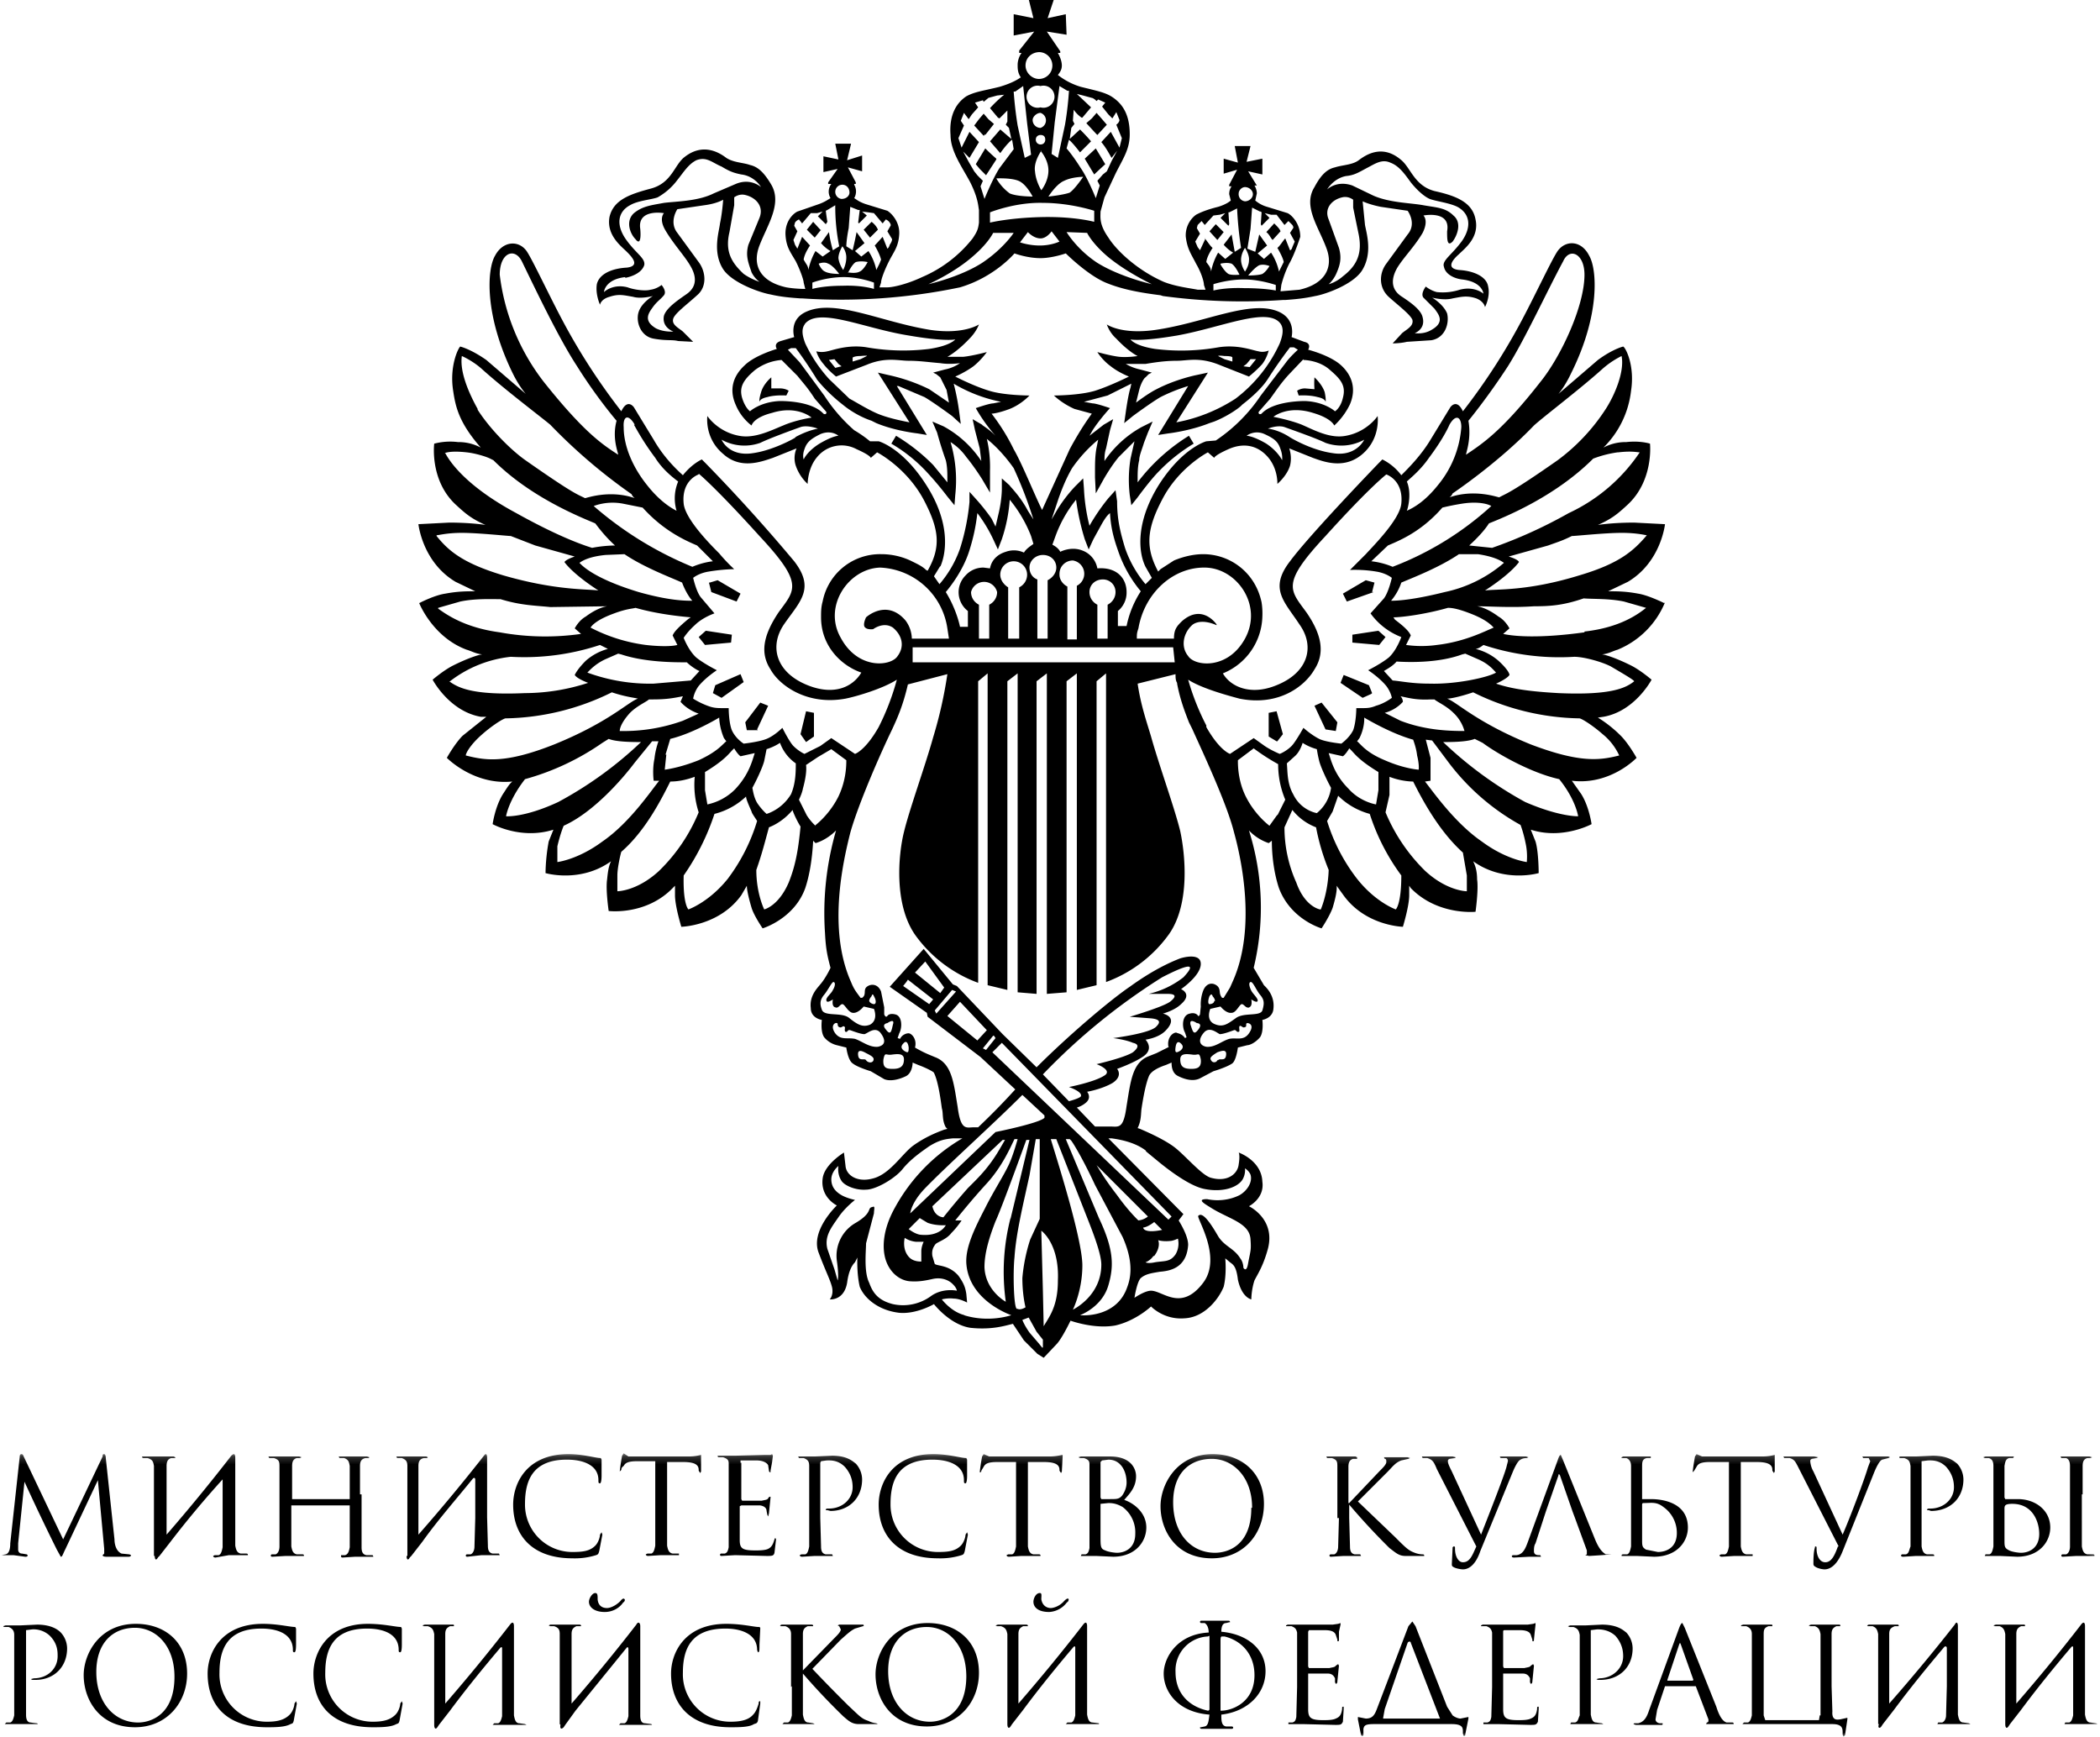
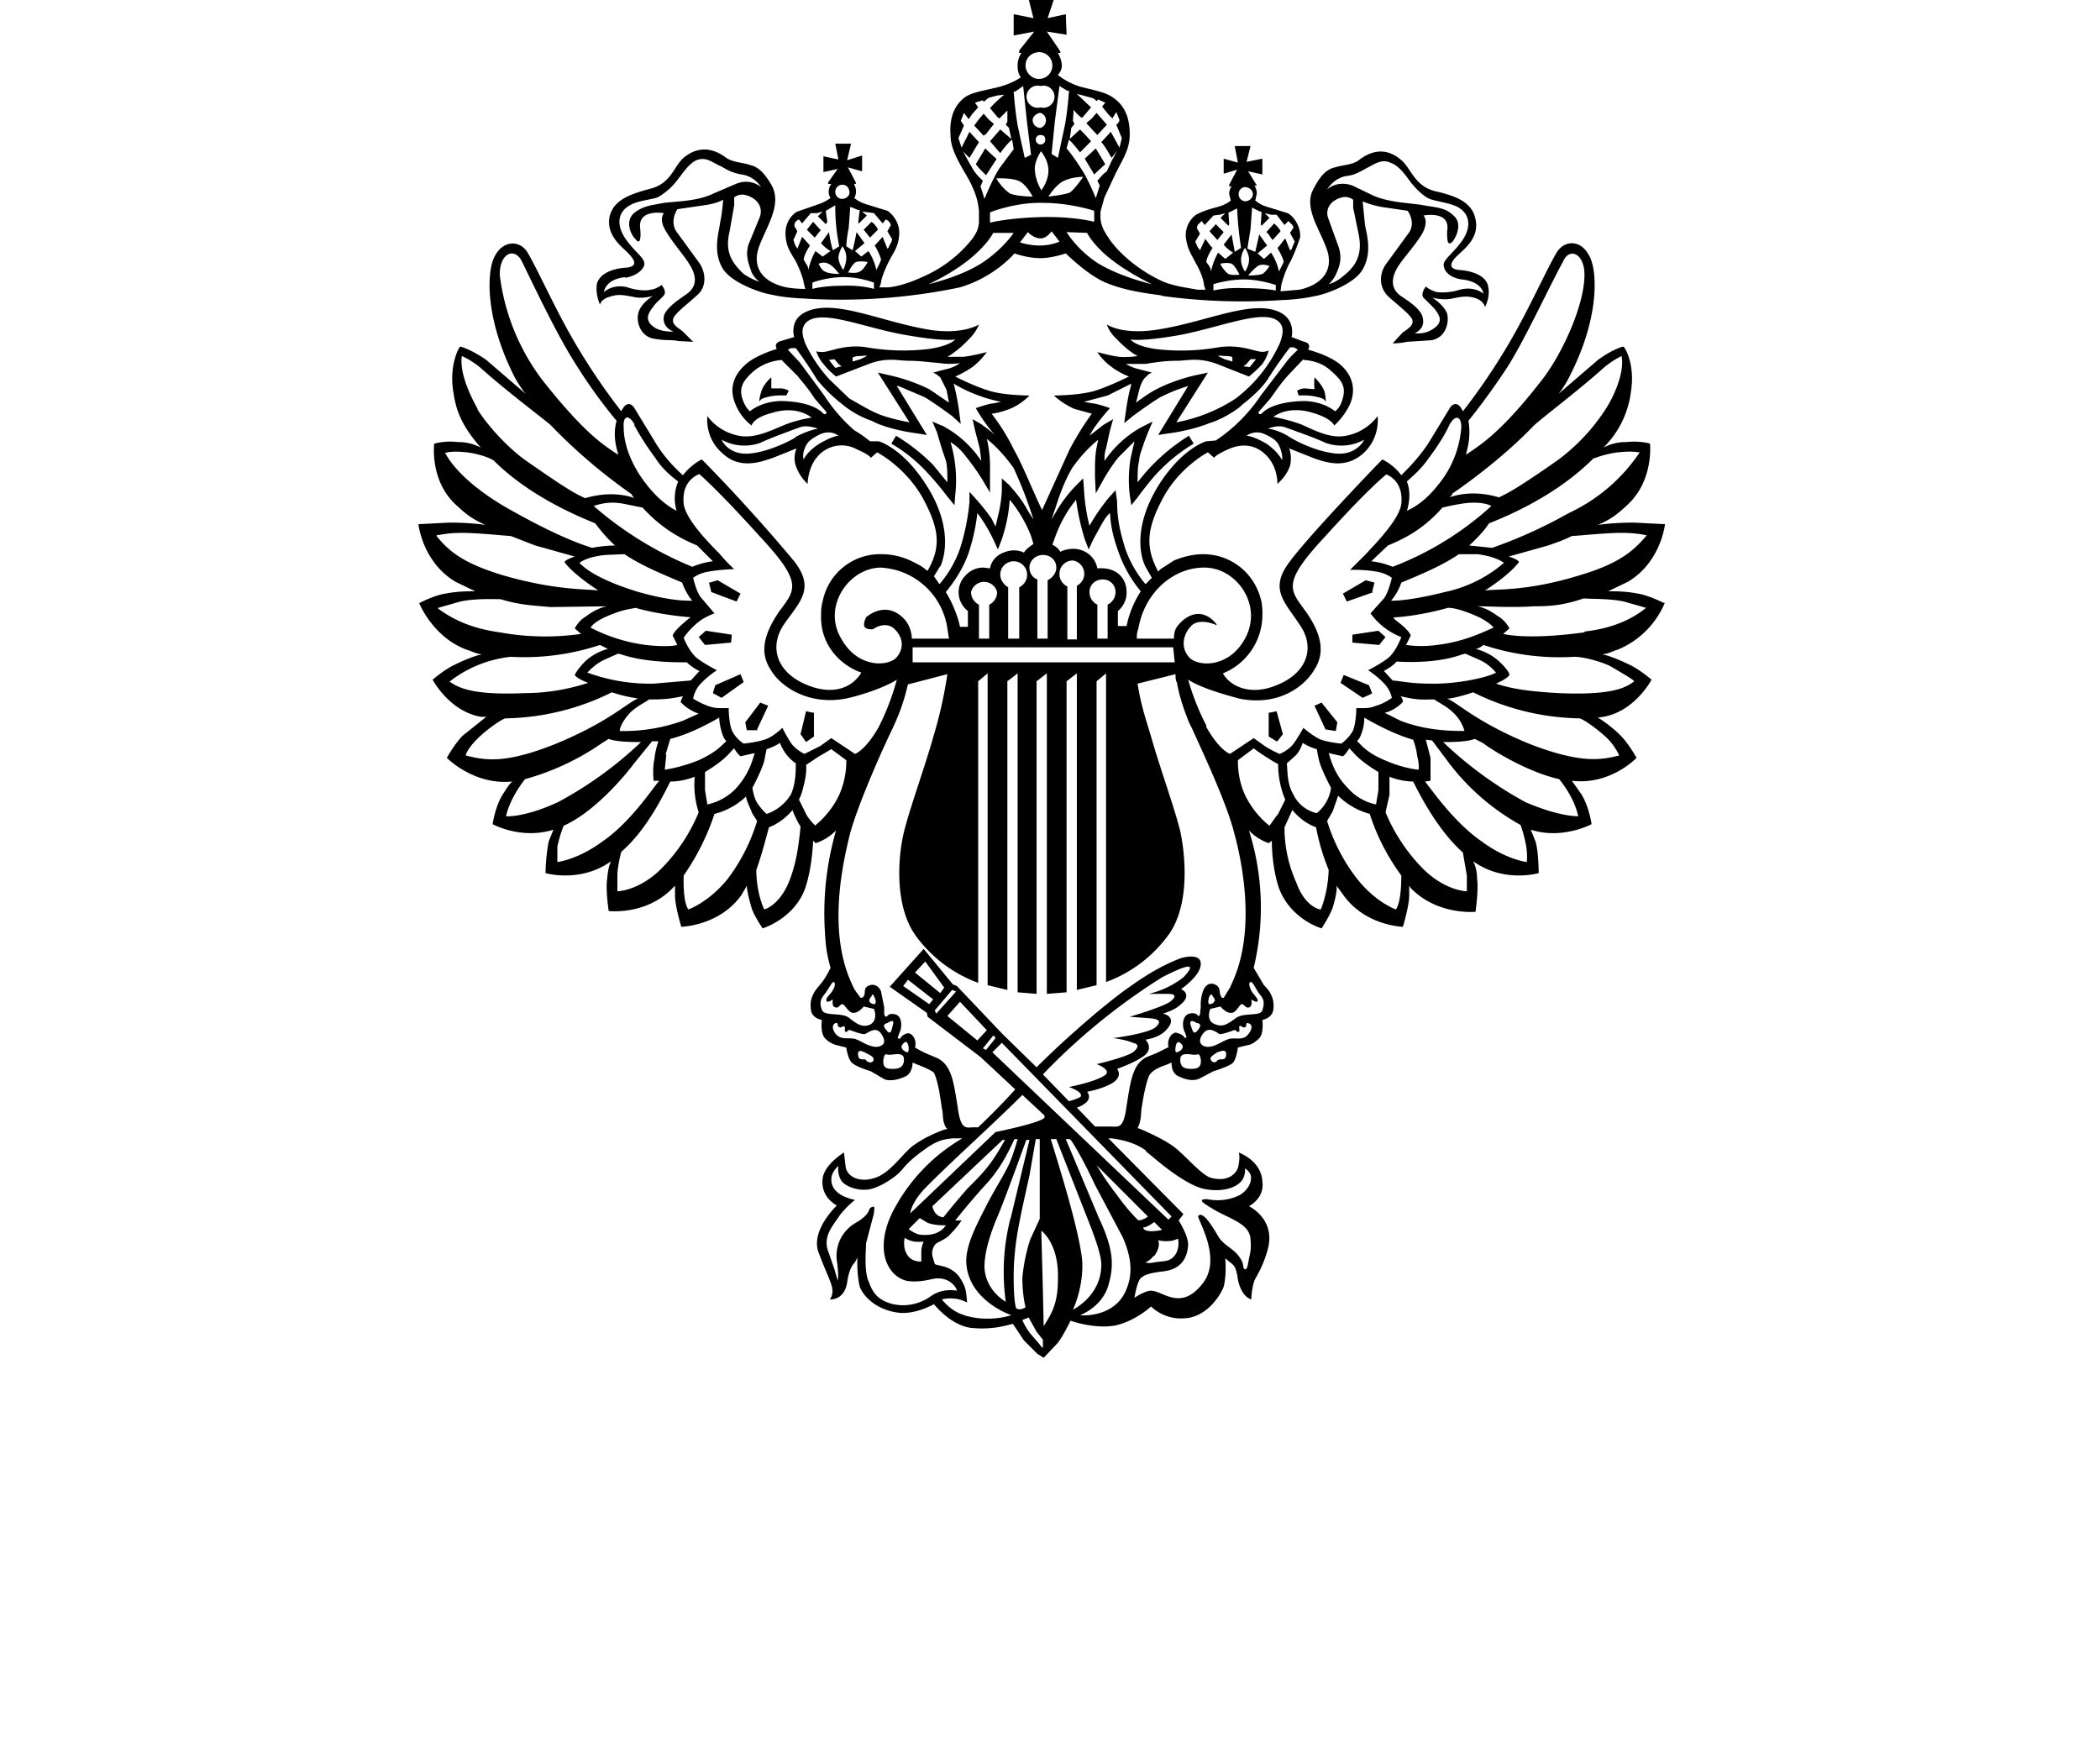
<svg xmlns="http://www.w3.org/2000/svg" xmlns:xlink="http://www.w3.org/1999/xlink" viewBox="0 0 266 220">
  <defs>
-     <path id="a" d="M0 .2h265.7V36H0z" />
-   </defs>
+     </defs>
  <g fill="none" fill-rule="evenodd">
    <g transform="translate(0 184)">
      <mask id="b" fill="#fff">
        <use xlink:href="#a" />
      </mask>
-       <path fill="#000" d="M135.2 19c.2-.3.2-.4.1-.5-.1 0-.2 0-.5.3-.6.7-1.4.9-1.7.9-.1 0-1 0-1.2-1.1 0-.5.1-.8-.2-.8-.5 0-.8.7-.8 1.1 0 .7.6 1.3 2 1.3a3 3 0 002.3-1.3zM79 19c.2-.3.2-.4 0-.5 0 0-.2 0-.4.3-.7.7-1.4.9-1.7.9-.2 0-1.1 0-1.2-1.1 0-.5 0-.8-.3-.8-.4 0-.8.7-.8 1.1 0 .7.7 1.3 2 1.3 1 0 1.9-.5 2.4-1.3zm175 15.4c0 .5.2.6.4.3l.2-.3 1.4-1.8c2-2.7 4.2-5.4 6.4-8 .2-.1.2 0 .2.2v8.5c-.1.4-.2.8-.5.9h-.5l-.1.2h4.2l-.2-.1-.7-.1c-.5 0-.6-.5-.7-1V22c0-.5-.2-.6-.5-.2a223.5 223.5 0 01-8.2 10V23c0-.6.2-.8.6-1h.5c0-.2 0-.2-.2-.2h-3.5l-.3.1.2.1h.6c.5.2.6.5.7 1v11.4zm-16 0c-.2.5.1.6.3.3l.2-.3 1.4-1.8c2-2.7 4.2-5.4 6.4-8 .2-.1.3 0 .3.2v4.8l-.1 3.7c0 .4-.2.8-.5.9h-.5l-.1.2h4.2l-.2-.1-.7-.1c-.5 0-.6-.5-.7-1V22c0-.5-.2-.6-.4-.2a227 227 0 01-8.3 10V23c0-.6.2-.8.7-1h.5c0-.2 0-.2-.3-.2h-3.5l-.2.1.1.1h.6c.5.2.6.5.7 1v11.4zm-7.5-1.1l-.1.6h-6.8l-.2-.6V23c0-.6.1-.8.6-1h.5c0-.2 0-.2-.2-.2h-3.5l-.3.1.1.1h.6c.5.2.7.5.7 1v10.3c-.1.4-.2.8-.5.9h-.5l-.2.2h11.4c1.3 0 1.3.6 1.3 1.1v.2l.1.3.2-.2.3-2v-.2l-.9.2c-.2 0-1.1.3-1-1l-.1-3.2V23c0-.6.2-.8.6-1h.5c0-.2 0-.2-.2-.2h-3.5l-.3.1.2.1h.6c.5.2.6.5.7 1v10.3zm-16-4.5l-1.6-4.5-.1-.2-.1.2-1.5 4.5v.1h3.2c.1 0 .1 0 0 0zm5 5.6h-3.4l.1-.2s.2 0 .2-.2v-.2l-1.6-4.2h-3.9l-1 3-.2 1.2c0 .3.3.5.6.5h.3c0 .2 0 .2-.2.2h-3.2l-.3-.1.1-.1h.5c.8-.2 1.1-.8 1.4-1.7l3.8-10.4c.2-.5.3-.6.4-.6l.3.6 4 10c.5 1.6 1 1.9 1.3 2h.7c.1 0 .2 0 .2.2zm-19.4-4.8v3.7c-.2.4-.2.8-.6.9h-.5l-.1.2h4.2l-.2-.1a7 7 0 01-.7-.1c-.5 0-.6-.5-.7-1V22.5l.8-.1c.4 0 1.4 0 2.3.8.9 1 1 2 1 2.6 0 1.6-1.4 2.8-3 2.8l-.4.1.2.1h.3c2.4 0 4.1-1.6 4.1-4a3 3 0 00-.8-2c-.3-.2-1-1-3.1-1l-2.1.1h-1.9l-.3.1.2.1h.5c.6.2.7.5.8 1v6.7zm-9.7-7l.1-.1h2c1 0 1.3.3 1.4.6l.2.6v.2c.2 0 .2 0 .2-.2l.1-1 .1-.9v-.2l-.3.1-.7.1H187.8l-.2.1v.1h.7c.5.2.6.4.7.8v6.9l-.1 3.8c-.1.5-.2.6-.5.7h-.5v.2h1.8l4.1.1c.7 0 .8 0 1-.4l.1-1.6v-.3c-.2 0-.2 0-.2.3-.1.7-.3 1-.8 1.2-.4.2-1.1.2-1.6.2-1.6 0-1.9-.3-1.9-1.4V28h2.5c.6 0 .8.4.9.6v.5l.1.2c.1 0 .2-.1.2-.3l.2-2-.1-.2-.3.2c-.1.2-.4.2-.8.3h-2.6l-.1-.2v-4.6zm-8 11.1l-3.7-9.6c0-.2-.3-.2-.4 0l-2.9 8.4-.2 1.1v.1h7.2zm3.6 0l-.4 2c0 .1 0 .2-.2.2l-.1-.3v-.2c0-.5 0-1-1.4-1H174c-1.1 0-1.2.2-1.3.6v.7c0 .2-.1.2-.2.2l-.1-.1-.4-2v-.3l1 .2c.8 0 1.1-.4 1.4-1.2l4-10.5.5-.6.4.6 4 10.2.7 1.1c.4.3.8.4 1 .4l1-.2v.2zm-20.3-11l.1-.2h2c1 0 1.3.3 1.4.6l.2.6v.2c.2 0 .2 0 .2-.2v-1l.2-.9v-.2l-.3.1-.7.1H163.1l-.2.1v.1h.7c.5.2.6.4.7.8v6.9l-.1 3.8c-.1.5-.2.6-.5.7h-.5v.2h1.8l4.1.1c.7 0 .8 0 1-.4l.1-1.6v-.3c-.2 0-.2 0-.2.3-.1.7-.3 1-.8 1.2-.4.2-1.1.2-1.6.2-1.6 0-1.9-.3-1.9-1.4V28h2.5c.6 0 .8.4.9.6v.5l.1.2c.1 0 .2-.1.2-.3l.2-2-.1-.2-.3.2c-.1.2-.4.2-.8.3h-2.6l-.1-.2v-4.6zm-11 10c1.3 0 4.2-1 4.2-4.5 0-2.7-1.7-4.4-3.8-4.9h-.3c-.1 0-.2 0-.2.5v8.9h.1zm-1.5-8.8v-.6c0-.1 0-.1-.2 0a4.3 4.3 0 00-4.1 4.5c0 2.8 1.8 4.4 4.1 4.9 0 0 .2 0 .2-.2V24zm1.5 9.3c0 .7 0 1.4.6 1.5h.8l.1.1c0 .1 0 .2-.2.2h-3.7c-.2 0-.3 0-.3-.2h.1l.5-.1c.5-.1.5-.9.6-1.5-4-.3-5.8-2.9-5.8-5.2 0-2 1.7-5 5.7-5.2 0-.6-.2-1-.5-1.2h-.5l-.1-.1c0-.1 0-.2.2-.2h3.3c.2 0 .3 0 .3.2h-.1l-.4.1c-.5 0-.6.6-.6 1.1 3.3.3 5.6 2.2 5.6 5s-2.2 5.1-5.6 5.5zm-27.1 1.2c0 .5.2.6.4.3l.2-.3 1.4-1.8c2-2.7 4.2-5.4 6.4-8 .2-.1.2 0 .2.2v8.5c-.1.4-.2.8-.5.9h-.5l-.2.2h4.2v-.1l-.8-.1c-.5 0-.6-.5-.7-1V22c0-.5-.2-.6-.5-.2a228 228 0 01-8.2 10V23c0-.6.2-.8.6-1h.6c0-.2-.1-.2-.3-.2h-3.5l-.3.1.2.1h.5c.6.2.7.5.8 1v11.4zm-5.2-6c0-4.1-2.4-6.3-5-6.3-2.8 0-4.9 1.9-4.9 5.6 0 3.9 2.3 6.4 5.3 6.4 1.5 0 4.6-.9 4.6-5.8zm1.6-.5c0 3.7-2.6 6.8-6.6 6.8-4.6 0-6.5-3.6-6.5-6.6 0-2.7 2-6.5 6.6-6.5 3.7 0 6.5 2.3 6.5 6.3zm-23.7 1.7v3.7c-.1.4-.2.8-.5.9h-.5l-.2.2h4.1l-.2-.1-.6-.1c-.5 0-.6-.5-.7-1V28a84 84 0 005.1 5.4c.7.6 1.1 1 2 1h2.4l-.2-.1a3 3 0 01-1-.3c-.9-.3-1.1-.6-2.5-1.9a195 195 0 01-4.6-4.7l3.6-3.7c.8-.7 1.2-1.1 1.8-1.4l1-.3h.1c0-.2 0-.2-.2-.2h-2.9l-.2.1.2.1.2.4c0 .3-.4.7-.9 1.2l-3.9 4V23c0-.6.2-.8.6-1h.7c0-.2-.1-.2-.3-.2H99l-.2.1.1.1h.6c.5.2.7.5.7 1v6.7zM85 28c0 4 2.5 6.8 7.5 6.8 1.1 0 2.4 0 3-.4.3-.1.4-.1.5-.4l.3-2.2v-.3c-.2 0-.2.1-.2.3-.1.3-.3 1-.7 1.4-.6.7-1.6.9-2.9.9a6 6 0 01-6-6.2c0-3 1-5.6 5.4-5.6 2 0 4 .7 4 2.7l.1.3c.2 0 .2-.2.2-1l.1-2c0-.1 0-.2-.2-.2-.6 0-2.1-.4-4.1-.4-5.3 0-7 3.7-7 6.3zm-14 6.5c-.1.5.1.6.4.3l.2-.3 1.3-1.8 6.5-8c.1-.1.2 0 .2.2v8.5c-.1.4-.2.8-.5.9h-.5l-.2.2h4.2l-.1-.1-.8-.1c-.5 0-.6-.5-.6-1V22c0-.5-.3-.6-.5-.2a227 227 0 01-8.2 10V23c0-.6.2-.8.6-1h.6c0-.2-.1-.2-.3-.2h-3.6l-.2.1.2.1h.5c.6.2.7.5.7 1v11.4zm-16 0c0 .5.2.6.4.3l.2-.3 1.4-1.8c2-2.7 4.2-5.4 6.4-8 .2-.1.2 0 .2.2v8.5c-.1.4-.2.8-.5.9h-.5l-.2.2h4.3l-.2-.1-.7-.1c-.5 0-.6-.5-.7-1V22c0-.5-.2-.6-.5-.2a228.8 228.8 0 01-8.2 10V23c0-.6.2-.8.6-1h.5c0-.2 0-.2-.2-.2h-3.5l-.3.1.2.1h.5c.6.2.7.5.8 1v11.4zM39.7 28c0 4 2.4 6.8 7.5 6.8 1 0 2.3 0 3-.4.3-.1.3-.1.4-.4l.4-2.2-.1-.3-.2.3c0 .3-.2 1-.6 1.4-.7.7-1.6.9-2.9.9a6 6 0 01-6-6.2c0-3 1-5.6 5.3-5.6 2.1 0 4 .7 4 2.7 0 .2 0 .3.2.3.1 0 .2-.2.2-1v-2l-.1-.2c-.7 0-2.2-.4-4.2-.4-5.2 0-6.9 3.7-6.9 6.3zm-13.4 0c0 4 2.4 6.8 7.5 6.8 1 0 2.3 0 3-.4.3-.1.3-.1.4-.4l.4-2.2-.1-.3-.2.3c0 .3-.2 1-.6 1.4-.7.7-1.6.9-2.9.9a6 6 0 01-6-6.2c0-3 1-5.6 5.3-5.6 2.1 0 4 .7 4 2.7 0 .2 0 .3.2.3.1 0 .2-.2.2-1v-2l-.1-.2c-.7 0-2.2-.4-4.1-.4-5.3 0-7 3.7-7 6.3zm-4.2.4c0-4-2.4-6.2-5-6.2-2.8 0-4.9 1.9-4.9 5.6 0 3.9 2.3 6.4 5.3 6.4 1.5 0 4.6-.9 4.6-5.8zm1.6-.4c0 3.7-2.6 6.8-6.6 6.8-4.6 0-6.5-3.6-6.5-6.6 0-2.7 2-6.5 6.6-6.5 3.7 0 6.5 2.3 6.5 6.3zM1.8 29.6v3.7c-.1.4-.2.8-.5.9H.8l-.2.2h4.2l-.1-.1a7 7 0 01-.8-.1c-.5 0-.6-.5-.6-1V22.5l.8-.1a3 3 0 012.2.8c1 1 1 2 1 2.6 0 1.6-1.3 2.8-3 2.8l-.4.1.2.1h.4c2.3 0 4-1.6 4-4a3 3 0 00-.8-2c-.2-.2-1-1-3-1l-2.2.1H.7l-.3.1.1.1h.6c.5.2.7.5.7 1v6.7zm262-24.3V1.7c0-.6.2-.9.6-1h.4l.2-.1-.3-.1H261l.1.2h.6c.3.1.5.4.5 1v10.2c0 .5-.2.9-.5 1h-.5l-.1.1c0 .1 0 .2.2.2l1.7-.1h2.3c0-.1 0-.2-.2-.2h-.7c-.5-.1-.6-.5-.7-1V5.3zm-5.5 5c0-1.5-.8-3.8-3.4-3.8-.9 0-1 .2-1 .6v4c0 .8 0 1 .6 1.3.4.2 1.2.3 1.5.3.9 0 2.3-.5 2.3-2.4zm1.4-.8c0 1.8-1.4 3.7-4.2 3.7l-2.2-.1h-1.9l.1-.2h.5c.3-.1.4-.5.5-1V1.7c0-.6-.2-.9-.6-1h-.5l-.2-.1.3-.1h3.6l-.1.2h-.5c-.4.1-.5.4-.6 1v4l.1.2h1.6c2.2 0 4.1 1.4 4.1 3.6zM242 8.3v3.6c-.2.5-.2.9-.6 1h-.5l-.1.1c0 .1 0 .2.3.2l1.6-.1h2.3c0-.1 0-.2-.2-.2h-.7c-.5-.1-.6-.5-.7-1V1.1l.8-.1c.4 0 1.4-.1 2.3.8.9 1 1 2 1 2.6 0 1.5-1.3 2.7-3 2.7-.3 0-.4 0-.4.2h.2l.3.1c2.4 0 4.1-1.6 4.1-4a3 3 0 00-.8-2c-.3-.2-1-1-3.1-1l-2.1.1h-2.1v.2h.6c.6.2.7.4.8 1v6.6zm-9.2 3.6c-.4 1.1-.8 2-1.6 2-.7 0-1.1-.8-1.1-1.7 0-.3 0-.3-.2-.3v.1c-.2.6-.2 1.6-.2 2.1 0 .2.1.3.3.4.3.2.9.3 1.1.3.9 0 1.7-.8 2.3-2.3l4-10c.5-1.2.8-1.5 1-1.6l.8-.2.2-.1-.2-.1h-3.3l.1.2h.7l.2.4-.3.8c-.4 1.4-2.2 6.2-3.2 8.5l-3.7-8a3 3 0 01-.4-1.3c0-.1 0-.2.2-.3l.6-.1.2-.1-.5-.1h-3.9l.1.2h.7c.6.2.7.4 1.2 1.4l5 9.8zM220.4 1.2h2.1c1.6 0 2 .4 2 1v.1l.2.3.1-.2V.3c-.1 0-.6.2-1.6.2h-7.6l-.7-.3-.2.3a27.2 27.2 0 00-.3 2l.2-.2.3-.5c.2-.4.6-.6 1.7-.6h2.4v10.7c-.1.5-.2.9-.5 1h-.5l-.2.1c0 .1.1.2.3.2l1.6-.1h2.3v-.2h-.8c-.5-.1-.6-.5-.7-1V1.2zm-8 9a4 4 0 00-1.7-3.3c-.9-.7-1.5-.5-2.5-.5-.2 0-.2.1-.2.3V11c0 .8 0 1 .5 1.3l1.5.3c1 0 2.4-.5 2.4-2.4zm1.4-.7c0 1.8-1.4 3.7-4.3 3.7l-2.2-.1h-1.9c0-.1 0-.2.2-.2h.5c.3-.1.4-.5.5-1V1.7c0-.6-.3-.9-.6-1h-.6V.6l.2-.1h3.5v.2h-.5c-.5.1-.6.4-.6 1v4.2h1.1c1.8 0 4.7.6 4.7 3.6zm-18-2l1.6-4.6c0-.2.1-.2.2 0l1.6 4.6.3.8 1.5 4.1v.5l-.2.1.5.1a92.9 92.9 0 002.8-.2h-.7c-.3-.2-.8-.5-1.4-2L198 1l-.3-.7c-.1 0-.2.1-.4.7l-3.8 10.4c-.3.8-.6 1.5-1.4 1.6h-.5l-.1.1c0 .1 0 .2.3.2l1.9-.1h1.5l-.1-.2h-.2c-.3 0-.6-.1-.6-.5 0-.3 0-.7.2-1l1.3-4zm-8.8 4.4c-.5 1.1-.8 2-1.7 2-.6 0-1-.8-1-1.7 0-.3 0-.3-.2-.3l-.1.1-.1 2.1c0 .2 0 .3.2.4.3.2 1 .3 1.2.3.9 0 1.7-.8 2.2-2.3l4.1-10c.5-1.2.8-1.5 1-1.6.3-.2.7-.2.8-.2l.2-.1-.3-.1H190c0 .2.1.2.2.2h.6c.2.1.2.3.2.4l-.2.8c-.4 1.4-2.3 6.2-3.2 8.5l-3.7-8c-.3-.6-.5-1-.5-1.3 0-.1 0-.2.2-.3l.7-.1.1-.1-.4-.1h-3.9l.1.2h.6c.6.2.8.4 1.2 1.4l5 9.8zm-17.4-3.6l-.1 3.6c0 .5-.2.9-.5 1h-.5l-.1.1c0 .1 0 .2.2.2l1.6-.1h2.2l-.1-.2h-.7c-.5-.1-.6-.5-.6-1l-.1-3.6V6.6a86 86 0 005.1 5.5c.8.6 1.2 1 2 1h2.4c0-.1 0-.2-.2-.2a3 3 0 01-1-.2c-.8-.3-1.1-.6-2.5-2L172 6.2l3.7-3.7c.7-.7 1-1.2 1.8-1.5l.9-.2.2-.1-.3-.1h-3l.1.2c.2 0 .2.2.2.4 0 .3-.4.7-.9 1.2l-3.8 4h-.1V1.8c0-.6.2-.9.6-1h.5V.6l-.2-.1H168l.1.2h.6c.6.2.7.4.7 1v6.6zm-11-1.3c0-4-2.5-6.2-5.1-6.2-2.8 0-4.9 1.8-4.9 5.5 0 4 2.3 6.4 5.3 6.4 1.5 0 4.6-.8 4.6-5.7zm1.5-.5c0 3.8-2.6 6.9-6.6 6.9-4.6 0-6.5-3.6-6.5-6.6 0-2.7 2-6.6 6.6-6.6 3.7 0 6.5 2.4 6.5 6.3zm-16.3 3.8a4 4 0 00-1.6-3.4c-.7-.4-1.2-.5-1.8-.5l-1 .1v4.1c0 1.3 0 1.6.6 1.8.4.2 1.2.3 1.5.3.9 0 2.3-.5 2.3-2.4zm-4.4-4.6l.1.2h1c1 0 1.2 0 1.6-.4.3-.4.6-1 .6-1.7 0-1.4-.7-2.9-2.3-2.9l-.8.1-.2.2v4.5zm5.8 3.8c0 1.8-1.4 3.7-4.2 3.7l-2.2-.1h-1.9l.1-.2h.5c.3-.1.4-.3.5-.8V1.5c0-.4-.1-.6-.7-.8h-.5l-.2-.1.3-.1h3.7c2.7 0 3.3 1.6 3.3 2.5 0 1.4-.8 2.2-1.5 3 1.2.4 2.8 1.6 2.8 3.5zm-15-8.3h2c1.6 0 2 .4 2 1v.1l.2.3.1-.2.1-1.9V.3c-.2 0-.7.2-1.7.2h-7.6l-.7-.3-.2.3a26 26 0 00-.3 2c.1 0 .2 0 .2-.2l.3-.5c.2-.4.6-.6 1.7-.6h2.4v10.7c-.1.5-.2.9-.5 1h-.5l-.2.1c0 .1.1.2.3.2l1.6-.1h2.4c0-.1 0-.2-.2-.2h-.7c-.5-.1-.6-.5-.7-1V1.2zm-18.9 5.4c0 3.9 2.4 6.8 7.5 6.8a9 9 0 003-.4c.3-.1.3-.2.4-.5l.4-2.1-.1-.3-.2.3c0 .3-.2 1-.6 1.4-.7.7-1.6.8-2.9.8a6 6 0 01-6-6.1c0-3 1-5.6 5.3-5.6 2.1 0 4 .7 4 2.6 0 .3 0 .4.2.4.1 0 .2-.3.2-1v-2l-.1-.2c-.7 0-2.2-.5-4.2-.5-5.2 0-6.9 3.7-6.9 6.4zm-8.8 1.7v3.6c-.1.5-.2.9-.5 1h-.5l-.2.1c0 .1.1.2.3.2l1.6-.1h2.3l-.1-.2h-.8c-.5-.1-.6-.5-.6-1l-.1-3.6v-7l.1-.2.7-.1c.4 0 1.4-.1 2.3.8.9 1 1 2 1 2.6 0 1.5-1.3 2.7-3 2.7-.3 0-.4 0-.4.2h.2l.4.1c2.3 0 4-1.6 4-4a3 3 0 00-.8-2c-.3-.2-1-1-3-1l-2.2.1h-2.1l.1.2h.6c.5.2.7.4.7 1v6.6zm-8.7-7V1h2c1 0 1.4.4 1.5.6l.1.7s0 .2.2.2v-.2l.2-1.1.1-.8-.1-.2-.2.1h-.8l-3.7.1h-2.2c0 .2.1.2.2.2h.5c.6.2.7.4.7.8V12c-.1.5-.2.7-.5.8h-.5l-.1.1c0 .1 0 .2.2.2l1.7-.1 4 .1c.7 0 .9 0 1-.4l.2-1.7-.1-.2-.1.2c-.2.7-.4 1-.8 1.2-.4.2-1.2.2-1.6.2-1.6 0-2-.2-2-1.3V6.8l.2-.1h2.4c.6.1.8.4.8.7l.1.5.1.2.1-.4.2-2v-.1c-.1 0-.2 0-.3.2-.1.2-.4.2-.8.3H94l-.1-.2V1.3zm-9.4-.1h2.1c1.6 0 2 .4 2 1v.1l.2.3.1-.2V.3c-.1 0-.6.2-1.6.2h-7.6L79 .1l-.2.3a26.8 26.8 0 00-.3 2l.2-.2c0-.1 0-.3.3-.5.2-.4.6-.6 1.7-.6H83v10.7c-.1.5-.2.9-.5 1H82l-.2.1c0 .1.1.2.3.2l1.6-.1H86v-.2h-.8c-.5-.1-.6-.5-.7-1V1.2zM65 6.6c0 3.9 2.4 6.8 7.5 6.8a9 9 0 003-.4c.3-.1.3-.2.4-.5l.4-2.1-.1-.3-.2.3c0 .3-.2 1-.6 1.4-.7.7-1.6.8-2.9.8a6 6 0 01-6-6.1c0-3 1-5.6 5.3-5.6 2.1 0 4 .7 4 2.6 0 .3 0 .4.2.4.1 0 .2-.3.2-1v-2l-.1-.2c-.7 0-2.2-.5-4.1-.5-5.3 0-7 3.7-7 6.4zm-13.5 6.5c0 .5.2.6.4.2l.2-.2 1.4-1.8c2-2.8 4.3-5.4 6.4-8 .2-.2.3 0 .3.1v4.9l-.1 3.6c0 .5-.2.9-.5 1h-.5l-.1.1c0 .1 0 .2.2.2L61 13h2.3l-.1-.2h-.8c-.5-.1-.6-.5-.6-1l-.1-3.6V.7c0-.6-.2-.6-.4-.3a228 228 0 01-8.3 10V1.7c0-.6.2-.9.7-1h.4l.1-.1-.2-.1h-3.8l.1.2h.6c.5.2.7.4.7 1v11.4zm-5.9-7.8V1.7c0-.6.2-.9.7-1h.4l.1-.1-.3-.1h-3.6l.1.2h.6c.5.2.6.4.7 1v4.2H37V1.7c0-.6.2-.9.6-1h.4l.2-.1-.3-.1H34l.1.2h.6c.6.2.7.4.7 1v10.2c0 .5-.2.9-.5 1h-.5l-.1.1c0 .1 0 .2.2.2l1.7-.1h2.3c0-.1 0-.2-.2-.2h-.7c-.5-.1-.6-.5-.7-1V6.7h7.4V12c-.1.5-.2.9-.6 1h-.5v.1c0 .1 0 .2.2.2l1.6-.1h2.3l-.1-.2h-.8c-.5-.1-.6-.5-.6-1V5.3zm-26 7.8c0 .5.2.6.4.2l.2-.2 1.4-1.8a124.5 124.5 0 016.6-7.9V12c-.1.5-.2.9-.5 1h-.5l-.2.1c0 .1.1.2.3.2L29 13h2.4c0-.1 0-.2-.2-.2h-.7c-.5-.1-.6-.5-.7-1V.7c0-.6-.2-.6-.5-.3a228.1 228.1 0 01-8.2 10V1.7c0-.6.2-.9.6-1h.5V.6L22 .5h-4c0 .2.1.2.2.2h.5c.6.2.7.4.8 1v11.4zM14.5 11c0 .6.2 1.5.9 1.8l1 .1.2.1c0 .1-.1.2-.3.2h-2.8c-.4 0-.5-.1-.5-.2l.2-.2v-.6l-.8-8.7-4.1 8.7c-.4.8-.4 1-.6 1l-.5-.9a285 285 0 01-4.1-8.6l-.8 7.8v.8c0 .3.2.5.5.5l.6.1.1.1c0 .1 0 .2-.3.2L1.7 13H0h.2l.5-.1c.5-.1.6-.8.6-1.4L2.5.5c0-.2.1-.3.2-.3s.2 0 .3.3L8 11 13 .5c0-.2 0-.3.2-.3.1 0 .2.2.2.5L14.5 11z" mask="url(#b)" />
    </g>
    <path fill="#000" d="M162.2 29.3c-.1-.3-.4-.6-.8-1l-1 1.1c.4.3.5.7.8 1l1-1.1zm-58.2-.1l-1-1.1-.8 1 1 1 .8-1zm-24.8 6c1-.2 2.1-.7 2.4-1.6.2-.9-1.1-1.5-2.4-3.4-1.2-1.8-.9-3.4.6-4.2 1-.6 2.7-.7 3.5-1a8 8 0 002.5-2.2c.8-1 1.4-2 2.4-2.5 1.3-.5 2 .3 3.2.8 1 .6 1.5.8 2.5 1 1.7.2 2.5 1.6 2.5 1.6s-1.3-1.2-3.2-.4l-2.8 1.2c-2 1-4.7 1-6.3 1.2-1.6.3-2.7.4-3.8 1.3-1.1 1-.5 2.6.2 3.3.6.8.7-.2.6-1.3-.4-2.6 3-2 3-2s-.7.7.2 2.2c1 1.7 2.4 3.2 3.1 4.4.8 1.3 1 2.7-.5 3.7-1 .7-2.5 1.7-2.8 2.7-.3 1.5 1.2 2 1.2 2s-1.2.1-2.2-.4c-1.7-1-.9-2-.4-2.7.5-.7 1-1 1.4-1.5.4-.5-.3-1.3-.3-1.3s-.6.5-1.4.6c-.7.2-2.1 0-2.9-.3-1.9-.5-3 .6-3 .6s.1-1.6 2.7-1.9zm17-7.6L94.8 31c-.4 1.4 0 2.3.4 3.5.4.8 1 1.2 1 1.2s-1-.3-2-1c-1.5-1.4-2.4-2.8-1.8-5.3L93 26v-1s.6-.5 1.4-.3c1.3.3 2.4 1.4 1.8 2.9zm5.6 5.3s0-.6.8-1.8l-1-1.1-.6 1.5-.3-.5-.2-.6.5-1.1-.4-.7.1-.4c.2-.3.5-.4.5-.4l.4.5 1.1-1.3h.8l.7-.2-.6.6 1 1 .2-.3a27 27 0 01-.2-1.4l.2-.1 1-.6a25.5 25.5 0 00.5 5.2l-.8.5s-.3-.9-.5-2.3l-1 1.4c.6.7 1.2 1 1.2 1l-1 .7-.9-.7c-.7 1.2-.9 2.4-.9 2.4s0-.4-.3-.8l-.3-.5zm4.9-9.5c.5 0 .9.4.9 1 0 .4-.4.8-1 .8a.9.9 0 01-.8-.9c0-.5.4-.9.9-.9zm2 3.2h.2l-.2 1.6.1.1 1-1-.6-.5.8.1.7.1 1.1 1.3.4-.5s.3.1.5.4c.2.3.1.4.1.4l-.4.7.6 1s0 .3-.3.7c-.1.4-.3.5-.3.5l-.6-1.5-1 1.1c.7 1.2.8 1.8.8 1.8l-.2.5-.4.8s-.2-1.2-1-2.4l-.9.7-.8-.7 1.2-1-1-1.4a42 42 0 01-.5 2.3l-.8-.5s0-.8.3-2.3l.2-2.7 1 .4zm-1.3 8s.5-1.1 1-1.4c.7-.2 1.5 0 1.5 0s-.5 1-1 1.2c-.5.3-1.5.1-1.5.1zm-1.2-1.9c0-.7.5-1.5.5-1.5s.5.6.5 1.4c0 .9-.4 1.6-.4 1.6s-.5-.7-.6-1.5zm0 2s-1.2 0-1.7-.3c-.5-.2-.8-1-.8-1s.7-.3 1.2 0c.6.2 1.4 1.3 1.4 1.3zm4.5 1.5v.4s-1.5-.5-4-.4c-2.5 0-3.8.4-3.8.4v-.8s1.8-.7 4-.7c2 0 3.8.7 3.8.7v.4zm12.5-3.7c2-1.7 2.6-3 2.6-3h2.6s-1.3 2-4 3.8c-2.8 1.8-6.8 2.7-6.8 2.7s3.2-1.4 5.6-3.5zm.6-10.3l-.4-.5-.7-1.2-.7-1.3.8.8 1.2-2-1.2-1.3-1 2-.4-1.2.7-1.6-.4-.6.4-1 .6.8.4-.6.8-.9-.4-.6 1-.3.1.2.6-.5 1.1-.3.9-.1s-.8.6-1.8 1.7l1 1.2.2.1 1-1v1.4l-.2.4.4.4.3 1.4-1.4-1.2-1.3 1.5 1.3 1.5c1-1.4 1.5-1.7 1.5-1.7l.2 1.2-1.8 2.4c-.9 1.4-1.9 3.9-1.9 3.9l-.5-1.6.3-.7a24 24 0 01-.7-.7zm4.8-10.6l1-.7.5 4.7.5 4-.8.4-.9-4.1a49 49 0 01-.5-4.3h.2zm3-5a1.7 1.7 0 010 3.4c-.9 0-1.7-.8-1.7-1.7 0-1 .8-1.7 1.8-1.7zm2.6 4.3l1 .6h.2s-.1 2-.5 4.3L134 20l-.8-.5.4-4 .6-4.6zm1.5 5.3l.4-.5-.2-.4.1-1.4s.4.6 1 1h.1l1.1-1.3-1.8-1.7.8.2 1.1.3s.2 0 .6.4l.2-.2.9.4-.4.5.8 1 .5.5.5-.8.4 1s0 .3-.4.6l.7 1.7-.3 1.2-1.1-2-1.2 1.3c.6.7 1 1.5 1.3 2l.7-.9-.7 1.3-.6 1.3-.5.4-.7.8.3.6-.5 1.6s-1-2.5-1.9-3.8c-1-1.6-1.8-2.5-1.8-2.5l.3-1.1s.4.3 1.4 1.6l1.4-1.4a24 24 0 00-1.4-1.5l-1.3 1.2.2-1.4zm4.6 16.3c2.4 2 5.6 3.5 5.6 3.5s-4-.9-6.9-2.7c-2.6-1.7-3.9-3.9-3.9-3.9l2.6.1s.6 1.3 2.6 3zm-7.5-7.6s1-1.6 2-2c1-.5 2.4-.5 2.4-.5s-1 1.5-1.7 2c-.8.3-2.7.5-2.7.5zm-6.6-2.3s1.8-.1 2.8.3c1 .4 1.8 2 1.8 2s-2 0-2.9-.4a6.2 6.2 0 01-1.7-1.9zm5.6-9a1.4 1.4 0 110-2.7 1.4 1.4 0 110 2.7zm0 5.5s1 1.1 1 2.5-.9 2.5-.9 2.5-.7-1.1-.8-2.4c-.2-1.2.8-2.6.8-2.6zm.6-1.4c0 .3-.2.6-.6.6a.6.6 0 01-.6-.6c0-.4.3-.6.6-.6.4 0 .6.2.6.6zm-.6-1.5a1 1 0 01-1-1c0-.4.5-.9 1-.9a1 1 0 010 1.9zm.1 11.3c-4.1.1-6.5.7-6.5.7v-1.3s3.2-1.3 6.7-1.2c3.5 0 6.5 1 6.5 1v1.4s-2.5-.7-6.7-.6zm-.2 3.6c-1.4 0-2.5-.4-2.5-.4l1-1.3s.7.8 1.6.8c.8 0 1.4-.9 1.4-.9l1 1.3s-1 .5-2.5.5zm21-.9l-.7 1.5-.3-.4-.3-.7.6-1-.4-.7.1-.4.5-.5.4.5 1.1-1.2.8-.1.7-.2-.6.6 1 1 .1-.2-.1-1.5h.1l1-.5a45.4 45.4 0 00.5 5l-.8.5-.4-2.2-1 1.3c.6.7 1.2 1 1.2 1l-1 .8-.9-.8a7.9 7.9 0 00-.9 2.4s0-.4-.3-.8l-.3-.4s0-.6.8-1.8c-.3-.2-.7-.9-1-1.2zm5-6.5c.5 0 1 .4 1 .9s-.5.9-1 .9a.9.9 0 01-.8-1c0-.4.4-.8.8-.8zm2 3.1l.1.1-.1 1.5.1.2 1-1-.6-.6.8.2h.7l1 1.3.5-.5.5.5c.2.3.1.4.1.4l-.4.6.6 1.1-.3.7c-.1.4-.3.4-.3.4l-.6-1.5c-.3.3-.7 1-1 1.2.7 1.2.8 1.7.8 1.8l-.2.4-.4.8s-.2-1.2-1-2.4l-.9.8-.8-.7 1.2-1-1-1.4-.5 2.2-1-.4.4-2.5.2-2.7 1 .5zm-.2 6.8c.6-.2 1.3.1 1.3.1s-.4.7-.9 1c-.5.2-1.8.2-1.8.2s.8-1 1.4-1.3zm-1.8.8s-.5-.7-.5-1.5.5-1.5.5-1.5.6.9.5 1.6c0 .7-.5 1.4-.5 1.4zm-3.1-1s.8-.2 1.4 0c.5.3 1 1.4 1 1.4s-1 .1-1.4-.1c-.5-.3-1-1.2-1-1.2zm7 3v.4s-1.4-.3-4-.3c-2.4-.1-3.9.3-3.9.3V36s1.8-.6 3.9-.6c2 0 4 .7 4 .7v.3zm6.7-8.6c-.6-1.4.4-2.5 1.7-2.8.8-.2 1.4.3 1.4.3v1l.7 3.4c.5 2.5-.3 4-2 5.3-.9.8-1.8 1-1.8 1s.5-.4.9-1.2c.5-1.1.8-2 .4-3.4l-1.3-3.6zm2.2-5.5c1-.1 1.5-.4 2.6-1 1-.5 1.9-1.2 3-.7 1.1.4 1.8 1.4 2.6 2.5.8 1 1.7 1.8 2.4 2.1.8.3 2.5.5 3.5 1 1.5.8 1.9 2.4.6 4.3-1.3 1.8-2.6 2.5-2.3 3.3.2 1 1.4 1.5 2.3 1.6 2.6.3 2.7 1.8 2.7 1.8s-1.1-1-3-.5a7 7 0 01-2.9.3c-.8-.2-1.4-.7-1.4-.7s-.7.9-.3 1.4l1.4 1.4c.5.7 1.4 1.7-.4 2.7-1 .6-2.1.4-2.1.4s1.4-.5 1-2c-.2-1-1.7-2-2.6-2.6-1.6-1-1.3-2.5-.6-3.7.8-1.3 2.2-2.7 3.2-4.4.8-1.6.1-2.2.1-2.2s3.5-.7 3 2c0 1 0 2 .7 1.3.6-.8 1.2-2.4.1-3.3-1-1-2.1-1-3.8-1.3-1.6-.3-4.2-.3-6.3-1.2l-2.7-1.3c-2-.7-3.2.5-3.2.5s.8-1.4 2.4-1.7zM77.2 37.6c1.2-.4 1.8-.2 3 0 1 .3 2.5-.1 2.5-.1s-1.4.8-1.8 2c-.4 1.2.2 3.1 1.9 3.4 1.7.3 2.3.1 3.1.3l1.9.1-1.3-1.3c-.6-.5-1.5-.9-1.2-1.7.3-.7 1.8-1.8 3-2.9 1.3-1.1 1.1-3 .2-4.2l-2.7-3.7c-1.1-1.4 0-3 0-3l3.4-.5c1.6-.2 2.4-.7 2.4-.7s-.1 1.6-.4 3c-.1 1-1 3.6.4 5.8 1.2 1.8 4.8 3 6 3.2 1.3.3 2.4.4 3.8.5h.2a73.8 73.8 0 0020-1.4c4.4-1.3 6.9-4.3 6.9-4.3s1.6.6 3.3.6c1.5 0 3.2-.6 3.2-.6s2.9 2.9 5.3 3.8c2 .8 4.3 1.2 6.7 1.5l.3.1a74.7 74.7 0 0015.2.5h.3c1.4-.1 2.4-.2 3.8-.5 1.2-.2 4.7-1.4 5.9-3.2 1.4-2.2.6-4.7.4-5.8l-.3-3s.8.4 2.3.7l3.4.5s1.2 1.6 0 3l-2.7 3.7c-.9 1.2-1 3 .3 4.2 1.1 1 2.7 2.2 3 2.9.2.8-.7 1.2-1.3 1.7l-1.2 1.3s1 0 1.8-.2l3.1-.2c1.8-.3 2.3-2.2 2-3.4-.5-1.2-1.9-2-1.9-2s1.5.4 2.6.1c1.1-.2 1.8-.4 3 0 1 .4 1.1 1.1 1.1 1.1s.7-1.3.4-2.6c-.2-1.3-1.9-2-3.7-2.1-1.7-.2-.8-1.3 0-2 .7-.7 2.6-2.1 2.1-4.4-.4-2.2-2.5-3-5.2-3.6-2.6-.7-3-3-4.3-4-2.4-2-4.5-.5-5.3.1-.8.6-2.1.6-3 .9-.9.2-1.7.8-2.6 2.5-1.5 2.4.5 5 1.5 7.7 1 2.6-.3 4.6-3.4 5.3l-2.4.2.1-.8c.1-.4.4-1.5 1-2.7.7-1.2 1.4-3.4 1.4-3.4 0-1.6-1-2.7-1.6-3l-2.6-.8a4 4 0 01-1.5-.8l.2-.9a2 2 0 00-.3-1h.3l-1.1-1.8 1.8.4v-2l-2 .4.5-2h-2l.4 2.1-1.8-.5V22l1.7-.5-1 1.9v.2h.3c-.2.3-.3.6-.3 1l.2.8c-.1.1-.6.5-1.6.8-1.2.3-2 .6-2.6.9-.5.2-1.6 1.3-1.5 2.9.2 1.6.7 2.2 1.3 3.4.7 1.2 1 2.3 1 2.7l.2.6h-1c-1-.2-2.8-.4-4.3-1-3.4-1.5-6-4-7-5.6-1.2-1.7-1-2.6-1-3.3l.5-1.8 1.4-3c1-2 1.8-3.1 1.8-5 0-2.6-1-3.9-2.2-4.7-.9-.6-2-.8-4-1.3a8.8 8.8 0 01-2.9-1.5c.3-.4.5-.7.5-1.2s-.2-1-.4-1.4l-.1-.2h.3v-.2L132.6 4l2.5.4-.1-2.6-2.3.5.8-2.4h-3.2l.6 2.4-2.5-.5v2.7L131 4l-1.9 2.4v.3h.3c-.3.4-.5 1-.5 1.5s0 1 .4 1.6c-.3.2-1 .7-2.7 1.2-2 .5-3.1.6-4.2 1.2-1.2.8-2.2 2.3-2 4.9 0 2.1 1.5 4.1 2.5 6 1 2 1 3 1.1 3.5v1.6c-.1.8-.2 1.1-.8 2a16.2 16.2 0 01-6.4 4.9c-1.9.9-3.7 1.3-4.4 1.3h-1l.2-.6c0-.4.4-1.5 1-2.7.6-1.2 1.2-1.8 1.3-3.4.1-1.6-1-2.7-1.5-3l-2.6-.8c-1-.3-1.4-.7-1.6-.8a1.7 1.7 0 000-1.7v-.1h.2v-.2l-1-1.9 1.8.5v-2l-1.9.6.5-2.1h-2l.4 2-1.9-.4v2l1.8-.4-1.2 1.7v.2h.4a1.6 1.6 0 00-.1 1.8c-.2.1-.7.5-1.6.8l-2.6.9c-.6.3-1.6 1.3-1.5 3 .1 1.5.6 2.1 1.3 3.3.6 1.2 1 2.4 1 2.7l.2.8c-.1 0-1.3 0-2.4-.2-3.2-.7-4.4-2.7-3.4-5.3 1-2.6 2.9-5.3 1.5-7.7-1-1.7-1.8-2.3-2.7-2.5-.8-.3-2.1-.3-3-.9-.8-.6-2.9-2-5.3-.1-1.3 1-1.6 3.3-4.3 4-2.6.7-4.7 1.4-5.2 3.6-.4 2.3 1.5 3.7 2.2 4.4.7.7 1.7 1.8 0 2-1.9.1-3.5.8-3.8 2.1-.2 1.3.4 2.6.4 2.6s.1-.7 1.2-1zm77.8-8.2l-1-1-.8.9 1 1.1.8-1zm-28.8-9.3a27 27 0 01-1.4-1.3l-1.2 2 .5.6.8.8 1.3-2zm-15 9c-.1-.3-.4-.7-.8-1l-1 1 .8 1 1-1zm13.6-12l1.1-1.4-.7-.6-.6-.7-.6.7-.6.8 1.2 1.3.2-.2zm14.2 0l1.2-1.3-.6-.7-.7-.8-.6.7-.7.6 1.2 1.3.2.2zm-1.6 3l1.2 2a84.2 84.2 0 011.4-1.3l-1.2-2-1.4 1.3zm29.5 30.2c1 .2 1 .6 1 .6s.1-.2-.1-1.2c-.3-1-1.3-1.9-1.3-1.9a9.6 9.6 0 000 1.5l-1.2-.1c-.6 0-1 .3-1 .3l.2.6s1.3-.1 2.4.2zm-69.2-1v-1.5s-1 .8-1.3 1.9c-.3 1-.2 1.2-.2 1.2s0-.4 1-.6c1-.3 2.4-.2 2.4-.2l.3-.6s-.4-.3-1.1-.3h-1.1zm73.6 32.1l3.4.3.8-1-.9-.8-3.3.5v1zm29.4-1.3c-5.8.8-9 .5-10.3.2l.8-.7s-.5-1-1.4-1.5c-1.6-1.2-2.7-1.3-2.7-1.3 1.7 0 4.3.2 7.2 0 2 0 3.7-.1 6.3-1 1.1.1 3.2 0 5.1.4l2.8.8c-1 .8-3.3 2.5-7.8 3zm3.3 4.3c1.7 1 2.9 1.7 3 1.9-1 .8-2.8 1.8-9.6 1.5-3.5-.2-5.8-.5-7.9-1.2 0 0 1.4-.6 1.7-1.1 0-.2-.3-.8-1.4-1.8a6.9 6.9 0 00-2.9-1.5c.4 0 1-.5 1-.5a30.5 30.5 0 0011.5 1.5c1.2 0 3.4.6 4.6 1.2zm-1 8.6a7.5 7.5 0 012.1 2.7c-2.4.6-4.9 1-11.2-1.4-6.9-2.8-9.4-5.4-10.6-5.8.4 0 1.5-.2 3.3-.8a31.3 31.3 0 0013.5 3.3c.6.2 2 1.2 2.9 2zm-3.1 10.4s-2.3.1-6.7-1.8a49 49 0 01-10.4-7.6c1 0 3 0 4-.4l1 .5c1.9 1.4 6.1 3.8 9.7 4.6 2.1 2.6 2.4 4.7 2.4 4.7zm-6.5 5.8s-2.6-.3-5.7-2.6c-3.5-2.4-6.3-6.5-7.2-7.6l.7-.1V96l-.6-2.3.8.1 2.1 2.8a29 29 0 009.1 7.9s.4 1 .7 2.6c.2 1.1.1 2 .1 2zm-7.6 3.7s-2.5 0-5.3-2.6a22.5 22.5 0 01-5-7.4l.5-2.2v-2.3c1 .4 2.2.6 3 .6 1.2 2.4 3.3 6.3 6.3 9l.5 2.9v2zm-9 2.3s-2.6-.9-5-4a23 23 0 01-3.7-7.2l.7-1.2.7-2a9 9 0 004 2.3 27 27 0 004 7.8c0 3.7-.7 4.3-.7 4.3zm-9.6 0s-1.9-.3-3-3.4a17 17 0 01-1.5-7l1-2.2a7 7 0 003 2.2 28 28 0 001.6 5.4c-.1 3-1 5-1 5zm-5.4-12l-1 1.4s-1.8-1.3-3-3.7c-1-2-1-4-1-4.6l2-1.5a26.6 26.6 0 003.1 2 11.5 11.5 0 00.9 4.5l-1 2zm-3.6 24.4c.5-.1.3-1 .3-1s.7.5.8.2c.1-.3-.6-.9-.8-1.3-.2-.4-.4-1-.1-1.1.3-.1.7 1 1.2 1.6.5.6.6 1 .3 2-.3.8-2.4.2-3.4 1-1 .7-1.6 1.2-2.7.7s-.5-1.9-.5-1.9l1.3-.3s.7.9 1.4.8c.6 0 1-1.1 1.3-1.1.3 0 .5.6 1 .4zm0 3.3c-.7 1-1.6.5-2.5.7-1 .3-1.8 1.1-2.9 1-1-.2-1-1-.3-1.8s1.6 0 2 .2c.5 0 1.5-.4 1.8-.5.3-.1.3.3.6.2.2 0 0-.5.1-.7.2-.2.4.3.7.1.3 0 0-.5.3-.5s.9.3.2 1.3zm-4 3.4c-.1.3-.6.4-.8 0-.2-.3 0-.5.8-1 .8-.3 1.2-.3 1.1.4-.1.8-.8.3-1 .6zm-3.3 1.1c-1 0-1.4-.3-1.4-1.2 0-.8.8-.7 1.6-.6.7.1.8-.4 1 .6.1 1-.4 1.2-1.2 1.2zm-2-2.7c.1-.8.4-.8.7-.5.2.2.4.5-.1.9-.5.3-.7.3-.6-.4zm2.9-2.3c-.6.8-.7.3-1-.6-.2-.9.8-.2.8-.2s.8 0 .2.8zm2-3.6c0 .3-.4.4-.6.4-.2 0-.2-.5 0-1 .3-.5.4 0 .4 0s.3.3.3.6zm-5.7 5.8l-1.6.8-1 .4c-2.1.8-2.3 3.3-2.8 6.3-.4 3-1 2.6-2.1 2.6h-1.9l-2.3-2.4a3 3 0 001-.5c1-.7.3-1.5.3-1.5s1.8-.3 3.2-1.1c1.4-.9.6-1.8.6-1.8s2-.7 3.2-1.5c1.6-1 .4-2.2.4-2.2s1.6-.2 2.5-1.1c1.8-1.8-.3-2.2-.3-2.2s1.5-.4 2.3-1.2c1.5-1.3 0-1.9 0-1.9s2.5-1.7 2.5-3.2c0-1.2-1.6-1-2.6-.7-1.3.5-3.5 1.5-6.4 3.6-2.5 1.7-7.7 6.1-11.8 10.2L127 131l-5.8-6.1-.5-.2-3.7-4.5-4.3 4.8 4.7 3.3.1.5 6.7 5.1 4.4 4.1a88 88 0 01-4.7 4.8h-.5c-1 0-1.7.5-2.1-2.6-.5-3-.7-5.5-2.9-6.3-.7-.3-1.3-.5-2.5-1.2.3-1.1-.5-1.9-.9-1.8-.1 0-.7.1-1 .7l-.3-.1.2-.6c.4-.7.4-2.2-.5-2.4-.8-.2-1 .2-1 .2s-.2.3-.4-.2v-.9l-.4-2c-.4-1-1.3-1-1.8-.6s0 1-.6 1.4h-.2c-.5-.7-.8-1-1.2-2-3-6.7-1-15.3-.1-18.9 1-3.6 3.8-10 5.3-13.1.7-1.5 1.4-3.1 2-5.7l5-1.3a55 55 0 01-1.8 8c-1 3.6-3 9.1-3.7 12-.7 2.8-1.3 9.1 1.4 13a17 17 0 008 6.1V86.3l1.2-1v39.5l2.5.6V86.3l1.3-1v40.4l2.4.2V86.3l1.3-1v40.6l2.5-.2V86.3l1.3-1v40.1l2.5-.6V86.3l1.2-1v39.1a17 17 0 008-6.1c2.7-3.9 2-10.2 1.4-13-.7-2.9-2.7-8.4-3.7-12-.6-2-1.3-4-1.7-6.7l4.8-1.2c0 .4 0 .8.2 1.1v.1c.4 2.1 1 3.6 1.5 4.9l.4.8c1.4 3.1 4.4 9.5 5.3 13.1 1 3.6 2.8 12.2-.1 18.8l-.4.9-.8 1.3h-.2c-.5-.6-.1-1-.6-1.5-.6-.5-1.4-.4-1.8.6a5 5 0 00-.3 2l-.1 1c-.2.4-.3.1-.3.1s-.3-.4-1-.2c-1 .2-1 1.7-.6 2.4l.2.6-.2.1c-.4-.6-1-.6-1.1-.7-.5 0-1.2.7-1 1.8zm-3 13.2l1.7 1.4c1.1.9 3.8 3 5.7 3.4 2.4.5 4.3-.2 4.9-1.2.4-.7.3-1.4.3-1.4s.5.3.7.8c.3 1-.5 2.1-1.4 2.6-1.2.6-2.7.8-4.1.5-1.4 0-.3.6.5 1.1 2.2 1.4 4.9 1.9 5 4 .1 1.4 0 1.4-.3 3-.2 1.3-.6.6-.6.6s0-.7-.4-1.2c-.8-1.3-2-1.5-2.8-2.8-.7-1.2-1.9-3.2-2.5-2.6-.4.1 3.1 5.2.6 8.5-2.8 3.7-5.1 1-6.6 1-.8 0-2.1.9-2.1.9s.3-2 .8-2.5c.6-.5 1.2-.6 2.4-.8 1.2-.1 3.4-.4 3.6-3.4 0-1.1-.9-2.6-1.2-3.1l.6-.8-9.5-9.6h.4c.7.1 2.9.4 4.4 1.6zm-2.3 17.2c-1.2 3.6-5 3.7-6 3.6 0 0 2.8-1 3.6-3.8.7-2.4.7-4.5-1.2-8.5l-4.2-10h.5l.2.2c.5.7 1.7 2.8 3 5.6l3.5 6.6c1.2 2.7 1.2 4.7.6 6.3zm-9.6-18.7h.6L138 155c.7 1.8 1.5 4 1.5 5.2 0 4-3.6 5.7-3.6 5.7s1.2-2.4 1.2-5.6c0-3.4-3.4-14-4-16zm-1 23.7l-.1-4.5-.2-7.6s2.3 1.6 2.1 6.3c0 3.3-1.1 4.6-1.8 5.8zm-.2 2.7l-.4-.5-1.2-1.4c-.7-1-.9-1.6-.9-1.6l.8-.3 1 1.8.8 1v1zm-3.2-4.9c-.4-.2-.5-4.6-.3-6.5.2-3 1-6.3 1.9-10.4l.8-4.6h.5v10.1l-1.2 2.6c-.2.6-.8 2.5-1 4.9 0 2.2.4 3.7.4 3.7s-.6.4-1 .2zm-.8-11.5a27.3 27.3 0 00-.6 10.6s-2.6-1.4-2.7-4.4c0-1.9.7-4 1.4-5.8.8-1.7 3.9-10.3 3.9-10.3h.4l-2.4 10zm-5.8 12.3c-1.7-.4-2.9-2-2.9-2s.7-.2 1.5-.1c.8 0 1.7.5 1.7.5l-.1-1.1c-.1-.6-.2-1.2-1-2.3-1.2-1.4-2.7-1.2-3-1.5l-.3-1c-.1-.7.1-1.1.4-1.5.3-.3 1.4-.6 2-1.4.8-.8 1.3-1.6 1.3-1.6h-.8s1.8-2.3 4-4.7c2-2.2 3-4.6 3.5-5.6h.4c-.2.7-.6 2.1-1.1 3.2-.7 1.5-1.9 3.3-3 5.5-1.4 2.7-2.5 5-2.4 7 .3 4.8 5.7 6.6 5.7 6.6s-2.8 1-6 0zm-2.7-12.4s-1.1 0-1.4-1.4l8.9-8.4h.3l-.7 1.2c-1.4 2.4-2.8 3.7-4 4.9a90.5 90.5 0 00-3.1 3.7zm-3 2.2c-.5-.1-1-.4-1.4-.7l1.4-1.4 1 .6c1.1.4 2.3.3 2.3.3s-.7 1.5-3.3 1.2zm.3 3.4s-1 .1-1.6-.5c-1-1-.6-2.5-.6-2.5s.5.4 1.4.5h1s-.3.6-.3 1.2v1.3zm15.5-18.5v.3c-.7.7-6.2 1.8-6.2 1.8l-10.8 10.3s.1-1.3 1.8-3.1c3-3.1 8.5-8 12.4-11.9l2.8 2.6zm13.9 17.8c.9-1.2.5-2 .5-2s.6.2 1.5.1c.4 0 1-.3 1-.3s.3 1-.3 2c-.7 1-1.4.8-2.6 1-.9.2-1.2 0-1.2 0s.6-.2 1-.8zm-2-4.5s-1.2-1.1-2.7-3.2c-1-1.3-1.7-2.3-2.6-3.8l6.5 6.5c-.6.5-1.3.5-1.3.5zm2 .2l1 1c-2.4.5-2.4-.3-2.4-.3s.5 0 1.4-.7zm1.7-28.9c1 0 1.2.3.3 1-1 .7-5.1 1.9-5.1 1.9l2.7.2c1 .1 1.3.4.7 1-.7.9-5.5 1.5-5.5 1.5s1.6.2 2.5.6c.5.1 1 .4 0 1.2-1.1.7-4.6 1.5-4.6 1.5s2.2.8.9 1.5c-1.3.8-4.4 1.4-4.4 1.4s1.8.6 1.5 1.2c-.2.2-.8.4-1.5.6l-3.3-3.4a79.1 79.1 0 0115.1-12.3c3.9-2 4.2-1.6 2.7 0a11.3 11.3 0 01-4.4 2.1h2.4zm-21 6.2l21.5 22-.4.4-22.3-21.2 1.2-1.2zm-1-.9l.2.3-1.2 1.5-.4-.2 1.3-1.6zm-4.3-4.3l3.4 3.6-1.2 1.3-3.8-3.1 1.6-1.8zm-1-1.5l.5.2-2.5 2.8-.2-.4 2.2-2.6zm-2.4 1.2l-.5.6-3.3-2.3.4-.5.2-.3 3.2 2.5zm-2.3-3.4l1.3-1.4 2.4 3.3-.5.7-3.2-2.6zm2 41a6 6 0 01-4.8 1c-2-.5-2.6-1.6-3-2.7-.7-1.4-.4-4-.4-5l1-3.8c0-.5.2-1-.2-.8-.7.1.1.7-2.1 2a4.8 4.8 0 00-2.4 4.8c.3 2.1.1 2.5.1 2.5l-.4-1.4-.9-2.6c-.4-1.6.5-2.7 1.4-4 .8-1.2 2.1-2.2 2.1-2.2s-1-.2-1.7-.6c-.7-.4-1.3-1-1.3-2s.9-1.7.9-1.7-.2 1 .4 1.9c.4.6 1.8 1.2 3.1 1.1 1.3 0 3.8-1.5 4.7-2.7 1-1.2 2.3-2.1 3.3-2.8 1.3-.8 2-.9 3-1h1.2a22.8 22.8 0 00-8.5 8.7c-1.7 3-1.7 5.5-1.1 7 .6 1.5 1.8 2.3 2.9 2.4 1.2.1 2.1-.1 3-.3 1-.2 1.8.1 2.3.5.7.6.7 1 .7 1s-1.8-.4-3.3.7zm-3.4-31.1c-.5-.4-.3-.7 0-1 .2-.2.5-.2.6.6 0 .7-.1.7-.6.4zm-1.4 2.3c-.8 0-1.3-.1-1.2-1.2.2-1 .3-.5 1-.6.8-.1 1.6-.2 1.6.6 0 .9-.5 1.2-1.4 1.2zm-.7-5.8s1-.7.7.2c-.2.9-.3 1.4-.9.6-.6-.7.2-.8.2-.8zm-1.2 3c-1.1.1-2-.7-2.9-1-1-.2-1.8.2-2.5-.7-.7-1 0-1.4.2-1.3.2 0 0 .4.3.5.3.2.5-.3.7 0 .1 0-.1.5.1.6.3.1.2-.3.6-.2.3.1 1.3.5 1.8.5.4-.1 1.3-1 2-.2.7.9.7 1.6-.3 1.8zm-1.5 1.7c-.2-.3-.9.2-1-.6-.1-.7.3-.7 1-.3.8.4 1.1.6.9 1-.2.3-.7.2-.9-.1zm.4-7.5c0-.3.3-.6.3-.6s.1-.5.3 0c.3.5.3 1 0 1-.1 0-.5-.1-.6-.4zm-6 1.1c-.3-.8-.2-1.3.3-1.9.5-.6 1-1.7 1.2-1.6.3.1.1.7-.1 1-.2.5-1 1-.8 1.4.1.3.8-.2.8-.2s-.2.9.3 1c.4.2.6-.4.9-.4.3 0 .7 1 1.3 1.1.7.1 1.4-.8 1.4-.8l1.3.3s.6 1.4-.5 2c-1 .4-1.7-.1-2.7-.9-1-.7-3.1-.1-3.4-1zm-.8-23.3s-.5-.4-1.1-1.3l-1-2s.4-.8.5-1.4c.3-1.1.5-2.2.4-3l1.5-1 1.7-1 1.9 1.4c0 .6 0 2.5-1 4.6-1.2 2.4-3 3.7-3 3.7zm-3.4 7.2c-1.3 3-3.1 3.4-3.1 3.4s-1-2-1-5c.7-2 1-3.2 1.6-5.4.8-.3 2-1 3-2.2 0 .2.6 1.5 1 2.1-.3 3.2-.7 5.1-1.5 7.1zm-7.7-.5c-2.4 3-5 3.9-5 3.9s-.7-.6-.6-4.3a30 30 0 003.9-7.8 9 9 0 004-2.2c0 .3.3 1 .7 1.9 0 .2.6 1 .7 1.2a23.4 23.4 0 01-3.7 7.3zm-8.7-1c-2.8 2.6-5.3 2.6-5.3 2.6v-2c0-1 .4-2.7.5-3 3-2.6 5-6.5 6.2-8.9 1 0 2-.2 3.1-.6a11.3 11.3 0 00.5 4.5 22 22 0 01-5 7.4zm-7.2-3.7c-3.1 2.3-5.7 2.6-5.7 2.6v-2c.4-1.7.8-2.6.8-2.6 3.8-1.7 7.5-6 9-8l2.2-2.7h.8c-.1.3-.4 1.2-.5 2.2-.3 1.4-.1 2.8-.1 2.8h.7c-1 1.2-3.7 5.3-7.2 7.7zm-12.2-3.2s.3-2 2.4-4.7a32 32 0 009.8-4.6l.8-.5c1 .4 3.1.4 4.1.4a48.3 48.3 0 01-10.5 7.6c-4.3 2-6.6 1.8-6.6 1.8zM59 95.7c0-.3.6-1.4 2.1-2.7.9-.8 2.3-1.8 2.9-2a31.3 31.3 0 0013.5-3.3c1.8.6 3 .7 3.3.8-1.2.4-3.7 3-10.6 5.8-6.3 2.5-8.8 2-11.2 1.4zm-2-9.4a15.2 15.2 0 017.7-3.1A30.5 30.5 0 0076 81.7l1 .5a7 7 0 00-2.8 1.5c-1 1-1.3 1.6-1.4 1.8.3.5 1.7 1 1.7 1a26 26 0 01-8 1.3c-6.7.3-8.5-.7-9.6-1.5zM55.5 77l2.8-.8c1.9-.4 4-.3 5.1-.3 2.6.8 4.4.8 6.3 1l7.2-.1s-1.1.1-2.7 1.3c-.9.5-1.4 1.5-1.4 1.5l.8.7a32 32 0 01-10.3-.2c-4.5-.6-6.8-2.3-7.8-3zm-.2-9.2c.3 0 1.3-.3 3.2-.3 2.1 0 5.8.4 6.2.4l3.1 1.2 5 1.4c-1.2.4-1.3.7-1.3.7s.9 1.4 4.3 3.6c-1.5-.2-5.4 0-12-1.9-5-1.5-6.9-3-8.5-5zm1-10.4c.3-.1 1-.3 2.8-.1 1 .1 2.4.5 3 .8l.4.2c4.7 4.7 11 7.2 12.9 8 .6.8 1.4 1.8 2.5 2.8 0 0-1.4 0-2.9.3-1.3-.4-4.4-1.5-9.6-4.4-5.6-3-8.1-5.9-9-7.6zm4.2-5.6c-1-1.8-2.3-4.6-2-6.7 0 0 1.4.6 2.6 1.7 2.9 2.6 7.4 6 8.6 7A69.5 69.5 0 0080 62.6s.1.3.4.5c-3.2-1.1-6.1 0-6.3 0-1-.5-1.4-.5-7.4-4.7-1.9-1.3-4.6-4-6.2-6.5zm2.8-17c0-2.8 1.9-3.5 2.8-1.7 1.8 3.7 4.7 9.8 7 13.3 2.5 4 5 6.9 5 6.9-.6 2.2.2 4 .2 4.3-2-1.3-4.3-2.8-9.4-9.2a27.5 27.5 0 01-5.6-13.6zm17 19c.4.7 1.2 2.2 2.7 4.2 1 1.6 2.4 2.6 2.9 3a5.5 5.5 0 00-.2 3.7c-.8-.4-2.2-1.3-3.7-3.2-1.7-2.1-3-4.8-3-7.4-.1-1.4.6-1.7 1.4-.3zm8 15.3l2 2s-1.2.1-2.6.7a45.1 45.1 0 01-12.5-7.7 7 7 0 013.7-.3l2.5.5c2.7 3 5.5 4.2 6.9 4.8zm8.5 27.3l.3-1.5c1-.3 1.7-.8 1.7-.8a5.4 5.4 0 002 2.6c0 1 0 2.5-.6 3.9-1.2 2-3.1 2.5-3.1 2.5s-.6-.5-1.2-1.4c-.4-.7-.5-1.4-.6-1.9.5-.9 1.3-2.6 1.5-3.4zm-7.5 1.4c2.8-1.7 3.1-2.5 3.7-3 .1.2.5.8.8 1l1.8-.4c-.3.9-.7 2.7-2.5 4.6a7 7 0 01-3.5 1.9l-.3-1.8v-2.3zm-5-2.2l.6-2c2.9-.7 6.2-2.7 6.2-2.7s0 1.2.6 2.6l.3.4c-.5.4-1.1 1.3-3.5 2.4-2.5 1-4.3 1.2-4.3 1.2l.2-1.9zm-1.6-7c1.9 0 2.7-.2 3.8-.4l-.3.7s.8 1 2.3 1.5l-2 .9a22.2 22.2 0 01-8 1.3c0-.4.3-1.2 1.3-2.3.9-.9 2.1-1.4 2.4-1.7h.5zm-4-5.7c3 1 6.7 1 8.3 1 .5.5 1.3 1 1.6 1.1l-1.1 1.2-4.7.4a23 23 0 01-8.4-1.4c.3-.3 1-1.1 2.3-1.7l1.6-.7.4.1zm-5.3-11.6c.4-.3 1.3-.8 3.3-1l2.4-.1c2.5 1.7 6 3 7.3 3.6.4 1.1 1 2 1.3 2.3-.9 0-2.9 0-6.8-1.1-3.3-1-6.2-2.3-7.5-3.7zm7.1 5.7c2.8.8 5.8 1.1 7 1.2l-.3.2c-1.2 1-1.8 1.6-2 2.1l.6 1.2c-.7.2-2.3.2-4 0a21 21 0 01-7-2.2c.2-.3.8-1 3-1.8 1.6-.6 2.4-.6 2.7-.7zm8-17s2.1 1.7 7.7 7.9c5.7 6.1 4.5 6.8 2.4 9.7-2 3-2.3 5.2-1 7.2 1.1 2 4.6 4.6 9.5 3.7 1.5-.3 4.8-1.3 6.5-2.4a31.4 31.4 0 01-2.3 6c-1.7 3-3 3.4-3 3.4l-3-2-1.4 1-2 1s-.7-.3-1.4-1c-.5-.5-1.4-2.3-1.4-2.3s-1 1-2 1.4c-1 .4-2.9.6-2.9.6s-1-.6-1.5-1.7c-.4-1-.4-2.8-.4-2.8h-.8c-.5 0-1 0-1.6-.2-1.2-.4-2.1-1-2.1-1s.1-.8.7-1.6c.9-1.1 2.3-2 2.3-2s-1.6-.8-2.6-1.6c-1-.9-1.6-2.5-1.6-2.5s.5-.8 1.4-1.6c1-1 2.5-1.5 2.5-1.5l-1.7-2c-.6-.7-1-2.5-1-2.5s.7-.6 2-.8c1.8-.3 3.2-.3 3.2-.3s-.9-.8-1.9-2c-1-1-4.3-4.3-4.5-6.3-.3-3 1.9-3.7 1.9-3.7zm18 20.8c-2.3-4 1-8.8 5-8.9a9 9 0 018.5 7.7l.2 1.3h-4.7a4 4 0 00-.8-2.3c-2.4-2.8-5-.4-5-.4s-.5 1-.1 1.3c.3.3 1 .2 1 .2s1.3-1 2.5-.2c1.2 1 1.5 2.4.6 3.6-.8 1.3-5 1.8-7.2-2.3zm12.6-9c.8-1.8 1.3-5.6-1.8-10.4-3-4.7-6-5.5-6-5.5h-1.1s-.8-.7-2-1.4a21 21 0 01-3.8-4.4l-3.1-4.2-1.5-1.6.4-.2h.6s1.3 1.7 2.7 4c.8 1 2 2.2 3.3 3.2 0 0 1.5 1.3 3.6 2l.6.3c2.4 1 5.2 1.3 5.2 1.3l1.2.2-3.8-6.2h.2l3.3 1.4c1.2.7 3.5 2.4 3.5 2.4l1.1 1-.2-1.5a29.1 29.1 0 00-.7-3.6 18.8 18.8 0 006 2.3l-1 .2c-.5 0-2.2.6-2.2.6a20.6 20.6 0 002.5 3.5c-1-1-1.7-1.3-1.7-1.4l-1.2-.7.3 1.4.6 2.3.2 1.6a13.4 13.4 0 00-4.8-4.4l-1.4-.6.6 1.4a48.7 48.7 0 001.1 3.5c.2.8.2 1.7.2 2.3v.5l-1.8-2.2a24 24 0 00-4.7-3.7l-.6 1a19.5 19.5 0 014.4 3.5 41 41 0 012.7 3.2l.9 1.1.1-1.3a17 17 0 00-.6-6.7 7 7 0 012 1.9c1 1.2 2 2.8 2 2.8l1 1.7v-2.8a15.4 15.4 0 00-.4-4c1 .8 2.2 2 3.4 3.7a54.2 54.2 0 012.5 6.5l-.7-1.1c-1-1.9-2.3-3.1-2.3-3.2l-1-.9V62s0 1.3-.4 3l-.4 1.7-.5-1c-.9-1.3-1.9-2.4-1.9-2.4l-.9-1v1.3a28 28 0 01-1.2 5.9A14 14 0 01119 74l-.7-1 .8-1.3zm-15.3-15.6c-1.6 1-2 2-2 2s-.2-.5.1-1.3c.3-.9.8-1.3 2-1.9 1.4-.6 2.3.2 2.3.2s-.7 0-2.4 1zm-3-.8c-1 .6-3.3 1.7-5.4 2-3.1.5-4-1.7-4-1.7a6 6 0 004.9.4c1-.5 3.7-1.5 5.1-2 .9-.3 2.2.2 2.2.2s-1.3.2-2.9 1.1zm-2-4.6c-2.5.1-3.8 1.3-3.8 1.3s-.6-.4-1-1.7c-.4-1.4.2-2.3 1.6-3.5a6.4 6.4 0 013.4-1.3l2 2c.8 1 1.3 1.5 2.2 2.9l1.4 1.6c.2.2 0 .5-.3.3-1.3-1.4-4.2-1.6-5.5-1.6zm7.8-4.4l-.8.2-.8-1 .7-.1.5.6.4.3zm3.2-1.3l-.8.4-1 .3v-.5s.2-.2 1-.2c1-.1.8 0 .8 0zm-7.9-4c1.7-2.3 7.5.5 13.2 1.4 4.6.8 5.9.5 5.9.5s-.6.8-3.3 1.2a27 27 0 01-7.9-.2c-2.4-.4-4.4.4-5 .5-.8.2-1.4 0-1.4 0s.2.8.9 1.6c.6.8 1.6 1.6 1.6 1.6l3.9-1.5c2.4-1 4-.5 5.3-.5 1.4 0 2.7.2 4 .3 1.2.2 2.5 0 2.5 0s-.8.6-1.9.8l-1.5.4.4.2.5.4.8 1.6.3 1.6-2.5-1.7a22.7 22.7 0 00-5.2-1.8l-1.3-.3 4 6.3c-1-.2-2.5-.5-3.8-1-1.3-.5-3.2-1.7-3.8-2L105 48a18.2 18.2 0 01-3-4.5c-.3-.8-.6-1.8 0-2.5zm30.2 29.2c1 0 1.7.7 1.7 1.6 0 .7-.5 1.3-1.1 1.6v7.4h-1.3v-7.5c-.6-.2-1-.8-1-1.5 0-.9.8-1.6 1.7-1.6zm2-7.2c.5-1.4 1-2.6 1.7-3.8a18 18 0 013.3-3.6l-.2 1c-.2 1-.2 2.1-.2 2.9v.9l.1 2 1-1.8s.9-1.6 1.9-2.8l2-2-.5 2.2a16.7 16.7 0 00-.1 4.6l.2 1.3.8-1s1.6-2.2 2.7-3.3a21.4 21.4 0 014.4-3.5l-.6-1a23.8 23.8 0 00-6.5 5.9v-.5c0-.6 0-1.5.2-2.3 0-.6.4-1.5.6-2.2l.5-1.3.6-1.4-1.4.7a13.6 13.6 0 00-4.7 4.3c0-.5 0-1 .2-1.6l.5-2.3.4-1.4-1.2.7-1.8 1.4.4-.7c.9-1.4 2.2-2.8 2.2-2.8s-1.7-.6-2.2-.6l-1.1-.2 3-.8 3-1.5-.1.5c-.3.9-.6 3.1-.6 3.1l-.2 1.4 1.1-.9s2.3-1.7 3.5-2.4a22 22 0 013.5-1.4l-3.8 6.2 1.3-.2s2.7-.3 5.2-1.3l.6-.2c2-.8 3.5-2 3.5-2.1 1.3-1 2.6-2.2 3.3-3.3 1.4-2.2 2.8-4 2.8-4h.5l.5.3s-1 .9-1.5 1.6l-3.2 4.2a20.7 20.7 0 01-5.7 5.7l-1.2.1s-3 .8-6 5.5c-3 4.8-2.6 8.6-1.7 10.4l.8 1.4-.8.8a14.3 14.3 0 01-2.6-4.6c-.6-2-1-3.6-1-5.9l-.2-1.4-.9 1a25.6 25.6 0 00-2.4 3.5 23.5 23.5 0 01-.7-4.7l-.1-1.3-1 1s-1.2 1.2-2.3 3l-.7 1.2.9-2.7zm23.4-16.7l.4-.3.5-.6h.7l-.8 1-.8-.1zm-2.4-1.3c.8 0 1 .1 1 .2v.5l-1-.3-.8-.4s0-.1.8 0zm-12.5 1h2.5c1.2-.2 2.5-.4 4-.4 1.3 0 2.8-.5 5.3.5l3.8 1.5s1-.8 1.7-1.6c.6-.8.8-1.7.8-1.7s-.6.3-1.3.1c-.7-.1-2.6-.9-5.1-.5a27 27 0 01-8 .2c-2.6-.4-3.1-1.2-3.1-1.2s1.2.3 5.9-.5c5.6-1 11.5-3.7 13.1-1.5.5.7.2 1.7-.1 2.5a18.3 18.3 0 01-5.6 7 20.6 20.6 0 01-7.5 3l4-6.3-1.4.3s-2.6.5-5.1 1.8c-.8.4-1.8 1.1-2.6 1.7l.4-1.6c.2-.8.6-1.5.8-1.6l.4-.4.4-.2-1.5-.4a6 6 0 01-1.8-.7zm22.5-.5s2 0 3.4 1.3c1.4 1.2 2 2 1.6 3.5-.3 1.3-1 1.7-1 1.7s-1.3-1.2-3.8-1.3c-1.2 0-4.2.2-5.5 1.6-.3.2-.5-.1-.3-.3l1.4-1.6c1-1.4 1.4-2 2.3-3l1.9-2zm-2.4 8.5c1.4.5 4.2 1.5 5.2 2a6 6 0 004.9-.4s-1 2.2-4 1.7c-2.2-.3-4.4-1.4-5.4-2-1.5-1-2.8-1.1-2.8-1.1s1.2-.5 2.1-.2zm-.3 4.2s-.5-1.1-2-2.1c-1.7-1-2.5-1-2.5-1s1-.8 2.3-.2c1.3.6 1.7 1 2 1.9.3.8.2 1.4.2 1.4zm-28.2 14.4c0-1 .8-1.7 1.7-1.7a1.7 1.7 0 01.5 3.2V81h-1.2v-6.7c-.6-.3-1-.9-1-1.5zM138 75c0-.9.7-1.6 1.7-1.6.9 0 1.6.7 1.6 1.6 0 .7-.4 1.3-1 1.6v4.3H139v-4.3c-.6-.3-1-.9-1-1.6zm1-3a3 3 0 00-2-2.3c-1.4-.5-2.7.2-2.7.2s-.2-.5-1-.9l.4-1.1a16 16 0 012.6-4.6 30.7 30.7 0 001.1 5l.5 1.3.6-1.3 1.1-2c.3-.5.6-1 1-1.3.1 1.7.4 3 1 4.7a16 16 0 002.9 5.2 12.8 12.8 0 00-1.8 4.4h-1.1v-1.9a3 3 0 001.1-2.4c0-1.7-1.2-3.2-3.7-3zm9.6 10l.2 1.9h-33.2V82h33zM123 75a1.7 1.7 0 013.3 0c0 .7-.4 1.3-1 1.6v4.3H124v-4.3c-.6-.3-1-.9-1-1.6zm6.7-5a3 3 0 00-2.3-.1c-1 .3-1.8 1-2 2.1l-.8-.1a3 3 0 00-2.3 1 3 3 0 00.3 4.5v2h-1c-.2-1-.8-2.8-1.8-4.4.5-.6 2.2-2.7 3-5.3.5-1.6.8-3 1-4.7a18.5 18.5 0 012 3.3l.6 1.3.5-1.3a19.9 19.9 0 001-5 16.9 16.9 0 012.7 4.6l.3 1c-.4.3-.9.6-1.2 1.1zm-3 2.8a1.7 1.7 0 013.4 0c0 .7-.4 1.3-1 1.6v6.5h-1.4v-6.5c-.5-.3-1-.9-1-1.6zm26-.9c4 .1 7.3 4.8 5 9-2.2 4-6.4 3.5-7.2 2.2-1-1.2-.6-3 .6-4 1.2-.8 3 .1 3 .1v-.1s-1.8-2.7-4.4-.4c-.6.6-1 1-1 2.2H144c0-.6 0-.7.2-1.3.8-4.6 4.5-7.8 8.5-7.7zm4.3 16.6c5 1 8.3-1.6 9.5-3.7 1.3-2 1-4.3-1-7.2-2.1-2.9-3.3-3.6 2.4-9.7 5.6-6.2 7.7-7.8 7.7-7.8s2.2.7 1.9 3.7c-.2 2-3.5 5.3-4.5 6.4l-2 2s1.5-.1 3.3.2c1.3.2 2 .8 2 .8s-.4 1.8-1 2.6l-1.7 1.9a8.6 8.6 0 003.9 3s-.6 1.7-1.6 2.6c-1 .8-2.6 1.6-2.6 1.6s1.4.9 2.3 2c.6.8.7 1.5.7 1.5s-.9.7-2 1c-.7.3-1.2.3-1.7.3h-.8s0 1.7-.4 2.8c-.5 1-1.5 1.7-1.5 1.7s-2-.2-2.8-.6c-1-.5-2-1.4-2-1.4s-1 1.8-1.5 2.3c-.7.7-1.5 1-1.5 1s-1-.4-1.9-1l-1.4-1-3 2s-1.3-.4-3-3.4v-.2a31 31 0 01-2.3-5.8c1.7 1.1 5 2 6.5 2.4zm25.7-24.2a31 31 0 012.5-.5c1.9-.3 3.2 0 3.7.3a39.3 39.3 0 01-12.5 7.7c-1.4-.6-2.7-.7-2.7-.7l2.1-2c1.4-.6 4.2-1.7 6.9-4.8zM181 58c1.5-2 2.3-3.5 2.6-4.2.8-1.4 1.5-1 1.5.3a13 13 0 01-3 7.4c-1.6 2-3 2.8-3.9 3.2.2-.5.6-2.3 0-3.7.4-.4 1.7-1.4 2.8-3zm13.3-4.1c1.2-1.1 5.7-4.5 8.6-7.1a11 11 0 012.5-1.7c.4 2-.9 5-2 6.7a24.8 24.8 0 01-6.1 6.5c-6 4.2-6.5 4.2-7.4 4.7-.2 0-3.1-1.1-6.3 0 .3-.2.4-.5.4-.5s5.7-3.8 10.3-8.6zm-8.3-.6s2.4-2.9 5-6.9c2.2-3.5 5-9.6 7-13.3.8-1.8 2.7-1 2.7 1.7 0 4-3 10.4-5.6 13.6-5 6.4-7.5 7.9-9.4 9.2 0-.3.7-2 .3-4.3zm19 4c1.7-.2 2.4 0 2.7 0a22 22 0 01-9 7.7 60 60 0 01-9.7 4.4l-2.9-.3c1.1-1 2-2 2.5-2.8 2-.8 8.2-3.3 13-8l.2-.2a14 14 0 013.1-.8zM183 75c-4 1-6 1.1-6.8 1.1a7 7 0 001.3-2.3c1.4-.6 4.8-1.9 7.3-3.6h2.4c2 .3 2.9.8 3.3 1.1A16.8 16.8 0 01183 75zm-1 6.7a14 14 0 01-3.9 0l.6-1.2c-.2-.5-.8-1.1-2-2l-.2-.3c1.1 0 4.1-.4 6.9-1.2.3 0 1 0 2.8.7 2.1.8 2.7 1.5 3 1.8-1.2.5-3.7 1.8-7.2 2.2zm-.9 4.9c-2.3 0-3.5-.3-4.7-.4l-1.1-1.2c.3-.2 1.1-.6 1.6-1.2 1.6.1 5.3.2 8.3-.9l.4-.1 1.6.7c1.4.6 2 1.4 2.3 1.7-1 .6-5 1.5-8.4 1.4zm-3.7 4.7l-2-1c1.5-.4 2.3-1.4 2.3-1.4s0-.4-.3-.7c1 .2 2 .5 3.8.4h.5c.3.3 1.5.8 2.4 1.7a5 5 0 011.4 2.3c-2 0-5-.1-8.1-1.3zm-5.5 2.6l.3-.4c.7-1.4.6-2.6.6-2.6s3.3 2 6.2 2.8c.1.3.4 1.1.5 2 .3 1.2.2 1.8.2 1.8s-1.8-.1-4.3-1.2c-2.4-1-3-2-3.5-2.4zm-3.6 1.5l1.8.4c.3-.2.7-.8.8-1 .6.5.9 1.3 3.7 3v2.3l-.3 1.8s-2-.3-3.5-2c-1.8-1.8-2.2-3.6-2.5-4.5zm-1.2 1c.2.8 1 2.5 1.5 3.4a5 5 0 01-1.8 3.2s-2-.3-3-2.4c-.8-1.4-.7-3-.8-3.9l1-.9c.7-.6 1-1.7 1-1.7s.7.5 1.8.8a16.5 16.5 0 00.3 1.5zm38.3-28.9c2 0 3 .3 3.2.3-1.7 2-3.5 3.6-8.6 5.1-6.5 2-10.4 1.7-11.9 1.9 3.4-2.2 4.3-3.6 4.3-3.6s0-.3-1.3-.7l5-1.4c1.1-.4 1.8-.6 3-1.2.5 0 4.2-.4 6.3-.4zm5.4 8.9s-2-1-3.3-1.2c-1.6-.3-2.7-.3-3.8-.3l2.5-1.2c4.2-2.5 4.7-7.3 4.7-7.3l-3.9-.2c-2.3 0-4 .2-4.6.3 1.8-.8 2.5-1.4 3.8-2.6 3.3-3.1 2.8-7.7 2.8-7.7s-1.2-.4-3-.2a6 6 0 00-2.9.7 12 12 0 003.5-7.2c.5-3.2-.7-5.5-1-5.6 0 0-1.3.3-3.2 1.7l-5 4.3s.8-.9 1.6-2.6c3.7-7.4 3.3-13.2 2.3-14.9-1-2-3-2-4-.6-.7 1-2.8 5.5-4.5 8.7a79 79 0 01-7.5 11.6c-.8-1.7-1.6-.5-1.6-.5l-2.5 4.1c-1.2 2-2.8 3.6-3.7 4.5a6.8 6.8 0 00-2.4-2l-.4.4s-8.7 9-11.3 12.5c-2.7 3.5-.7 5.1 1.2 8 2 2.8 1.1 6.1-2.9 7.7-3.4 1.4-5.9.1-6.8-1.5a8 8 0 005-7.2 9 9 0 00-.1-1.8c-.8-3.8-4-6.1-7.4-6.1-1.2 0-2.5.3-3.7.8l-1.7 1.1-.3.3c-1.6-3-1.5-5.3.5-9.1 2.1-4.1 5.8-6 5.8-6l.8.7s0-.3 1.8-1.1 3.6-.6 5 1c1.3 1.5 1.2 3.4 1.2 3.4s1.2-1 1.6-2.3c.3-1.2-.1-2.2-.1-2.2l3 1.2c1.4.5 4 1.5 6.3-.5s1.9-4.8 1.9-4.8-1.3 2-4 2.5c-2 .4-4-.7-5.6-1.4-1.5-.6-3.6-1-3.6-1s1.8-1.5 5-.5c2.4.7 2.7 1.6 2.7 1.6s1.2-1 2-2.7c.8-1.9.3-3.6-1.1-4.9-1.4-1.3-4.2-2-4.2-2s.5-.8-.5-1l-1.6-.6s.6-2.2-1.6-3.2c-3.6-1.6-9.4 1.4-15.7 2.3-4.3.6-6.1-.7-6.1-.7s.3 1 1.2 1.8c1.6 1.7 2.7 2.2 2.7 2.2s-1.2.2-2.3.1c-1-.1-2.8-.6-2.8-.6s.6 1 1.7 1.8c1 .8 2.3 1.3 2.3 1.3s-2.4 1.2-4.3 1.8c-2 .6-5.2.6-5.2.6s1 1 2.6 1.7l2.2.6s-1.3 1.7-2.8 4.5l-3.5 7.7c-1-2-2.5-5.8-3.6-7.7a26 26 0 00-2.8-4.5s.7 0 2.3-.6c1.5-.6 2.5-1.7 2.5-1.7s-3.2 0-5.1-.6c-2-.6-4.3-1.8-4.3-1.8s1.2-.5 2.3-1.3c1-.8 1.7-1.8 1.7-1.8s-1.9.5-3 .6h-2s1.2-.6 2.8-2.3c.9-.9 1.2-1.8 1.2-1.8s-1.9 1.3-6.1.7c-6.3-1-12.1-4-15.8-2.3-2.2 1-1.5 3.2-1.5 3.2l-1.7.5c-1 .3-.5 1-.5 1s-2.8.8-4.1 2.1c-1.4 1.3-2 3-1.1 5 .7 1.7 2 2.6 2 2.6s.2-1 2.6-1.6c3.2-1 5 .6 5 .6s-2 .3-3.6 1c-1.5.6-3.6 1.7-5.6 1.3-2.7-.5-4-2.5-4-2.5s-.4 2.8 2 4.8c2.2 2 4.8 1 6.3.5l3-1.2s-.5 1-.1 2.2a5.7 5.7 0 001.5 2.3s0-2 1.2-3.4a4 4 0 015-1c1.8.8 1.8 1.1 1.8 1.1l.8-.7s3.7 1.9 5.9 6c2 3.8 2.2 6 .5 9l-.2-.1c-.5-.5-1.2-.8-2-1.2a8.8 8.8 0 00-3.7-.8 7.4 7.4 0 00-7.4 6c-.2.7-.2 1.3-.2 2 0 3.6 2.5 6.1 5.1 7-1 1.7-3.3 3-6.8 1.6-4-1.6-4.9-4.9-3-7.7 2-2.9 4-4.5 1.3-8a217.9 217.9 0 00-11.3-12.5l-.4-.4s-1.2.5-2.4 2c-1-.9-2.5-2.4-3.7-4.5a1645 1645 0 01-2.5-4.1s-.8-1.2-1.6.5a79.6 79.6 0 01-7.5-11.6c-1.7-3.2-3.8-7.7-4.5-8.7-1-1.4-3-1.3-4 .6-1 1.7-1.4 7.5 2.3 15 .8 1.6 1.6 2.5 1.6 2.5l-5-4.3c-2-1.4-3.3-1.7-3.3-1.7-.2.1-1.4 2.4-.9 5.6.3 2 .7 4 3.5 7.2A6 6 0 0058 56a8 8 0 00-3 .2s-.6 4.6 2.7 7.7c1.3 1.2 2 1.8 3.8 2.6-.6-.1-2.3-.3-4.6-.3l-3.9.2s.5 4.8 4.7 7.3l2.5 1.2c-1.1 0-2.2 0-3.8.3-1.4.2-3.3 1.2-3.3 1.2s1.7 4.3 6 5.9c.7.2 1.1.5 2 .6-.4 0-1.9.5-3.7 1.4-1.2.6-2.6 1.8-2.6 1.8s2.1 4 6.1 4.7h.7l-3 2.4c-1 1-2 2.8-2 2.8s3.4 3.5 8.3 3c-.4.3-.8 1-1.2 1.6-1 1.6-1.3 3.8-1.3 3.8s3.6 2 7.7.7l-.6 1.5a24 24 0 00-.4 4s4.4 1.3 8.3-1.5c-.3.6-.4 1.3-.5 2.3-.2 1.3.2 4 .2 4s4.8.6 8.2-3l.2-.2v1.2c0 1.4.8 4 .8 4s4.8-.1 7.6-4l.7-1.2c0 .6.3 1.8.6 2.8.3 1 1.4 2.6 1.4 2.6s4-1.2 5.4-5.1c.6-1.8.9-4 1-6l.3.3s1.3-.3 2.6-1.6a37.6 37.6 0 00-1.4 13c.1 2 .3 2.9.7 4.4 0 0-.6 1.3-1.3 2.1-.3.4-1.4 1.4-1.2 3 0 1.3 1.4 1.5 1.4 1.5s-.2 1.5.3 2.2a3 3 0 001.6 1l1.2.3s.2 1.6.8 2c.6.5 2.3 1 2.3 1l1.7 1c.7.3 1.8.1 2.8-.4.7-.4.8-1.4.8-1.7l.7.3c1.1.4 2 .9 2 1 .5 1 .8 3 1 4.5.2.6 0 1.5.5 2.4l.2.2-.4.1c-1.1.4-2.5 1-3.9 2s-3 3.7-5.2 4.2c-1.9.5-3.3-.4-3.4-1.6l-.2-1.7s-2.5 1.5-2.7 3.3c-.3 2.4 1.8 3.4 1.8 3.4s-3.4 3.2-2.3 6c.9 2.4 1.5 3.5 1.7 4.4.2 1-.3 1.5-.3 1.5s1.8.2 2.2-2.1c.2-1.5.6-2.2 1-2.6l.3-.6s-.1 2 .3 3.7c.6 1.5 2.4 3 5 3.3 2.2.2 4.4-1.1 4.4-1.1s2 2.6 4.6 3c2.8.3 4.5-.3 5.4-.5l1.4 2.1 1.7 1.7.8.5 1.7-1.8c.7-.8 1.7-2.9 1.7-2.9s3 1.1 5.7.6c2.6-.6 4.5-2.4 4.5-2.4s1.6 1.7 4.2 1.5c2.6-.1 4.4-2.5 5-4 .4-1.6.2-3.6.2-3.6l.6.5c.4.3.8.5 1 2.2.5 2.3 1.7 2.5 1.7 2.5s0-1.2.4-2.4c.4-.8 1.1-1.8 1.7-4 1-3.8-2.4-5.4-2.4-5.4s2-1 1.7-3.1c-.1-2.7-3-3.7-3-3.7s.2.3 0 1.5c-.1 1.1-1.3 2.3-3.5 1.7-1.2-.3-3.4-3-4.8-4s-3.5-1.9-4.2-2.2l-.3-.1c.5-1 .4-1.9.5-2.5.2-1.3.5-3 .9-4 .2-.6 1-1.1 2.2-1.5l.7-.3c0 .3 0 1.3.8 1.7 1 .5 2 .7 2.8.3l1.7-.9s1.7-.5 2.4-1c.5-.4.7-2 .7-2l1.2-.3c.3 0 1-.3 1.6-1 .5-.7.3-2.2.3-2.2s1.3-.2 1.4-1.4c.2-1.7-.9-2.7-1.2-3l-1.3-2.2a32.4 32.4 0 00-.6-17.4 6.2 6.2 0 002.5 1.6l.4-.3c0 2 .3 4.2.9 6 1.5 4 5.4 5.1 5.4 5.1s1-1.5 1.4-2.6c.3-1 .6-2.2.5-2.8l.8 1.1c2.8 4 7.6 4.1 7.6 4.1s.8-2.6.8-4v-1.2l.2.3c3.4 3.5 8.2 3 8.2 3s.4-2.8.2-4.1c0-1-.2-1.7-.5-2.3 3.9 2.8 8.3 1.5 8.3 1.5s0-2.7-.4-4l-.6-1.5c4 1.3 7.7-.7 7.7-.7s-.3-2.2-1.3-3.8l-1.2-1.7c4.9.6 8.2-2.9 8.2-2.9s-1-1.8-2-2.8a16 16 0 00-2.9-2.3l.7-.1c4-.7 6.1-4.7 6.1-4.7s-1.4-1.2-2.6-1.8c-1.8-.9-3.3-1.4-3.7-1.4.9-.1 1.3-.4 2-.6a11 11 0 006-6zm-37-1.4l.3-1.2-1.1-.3-2.9 1.7.5 1L174 75zM90.6 86.8l-.3 1 1.1.6 2.8-2-.4-1-3.2 1.4zm2.1-6.4l-3.3-.5-.9.8.8 1 3.3-.3.1-1zm-2.9-6.6l.3 1.2 3.2 1.2.5-1-2.9-1.7-1 .3zm84 14l-.4-1-3.2-1.3-.4 1 2.8 1.9 1.1-.5zm-4.6 4.8l.2-1.1-2-2.5-.9.4 1.4 3 1.3.2zm-7.4 1.3l.7-.9-.8-2.9-1 .2v3l1 .6zm-58.7-.6v-3l-1-.2-.7 2.9.7 1 1-.7zm-7.2-.9l1.4-3-1-.4-1.9 2.5.2 1H96z" />
  </g>
</svg>